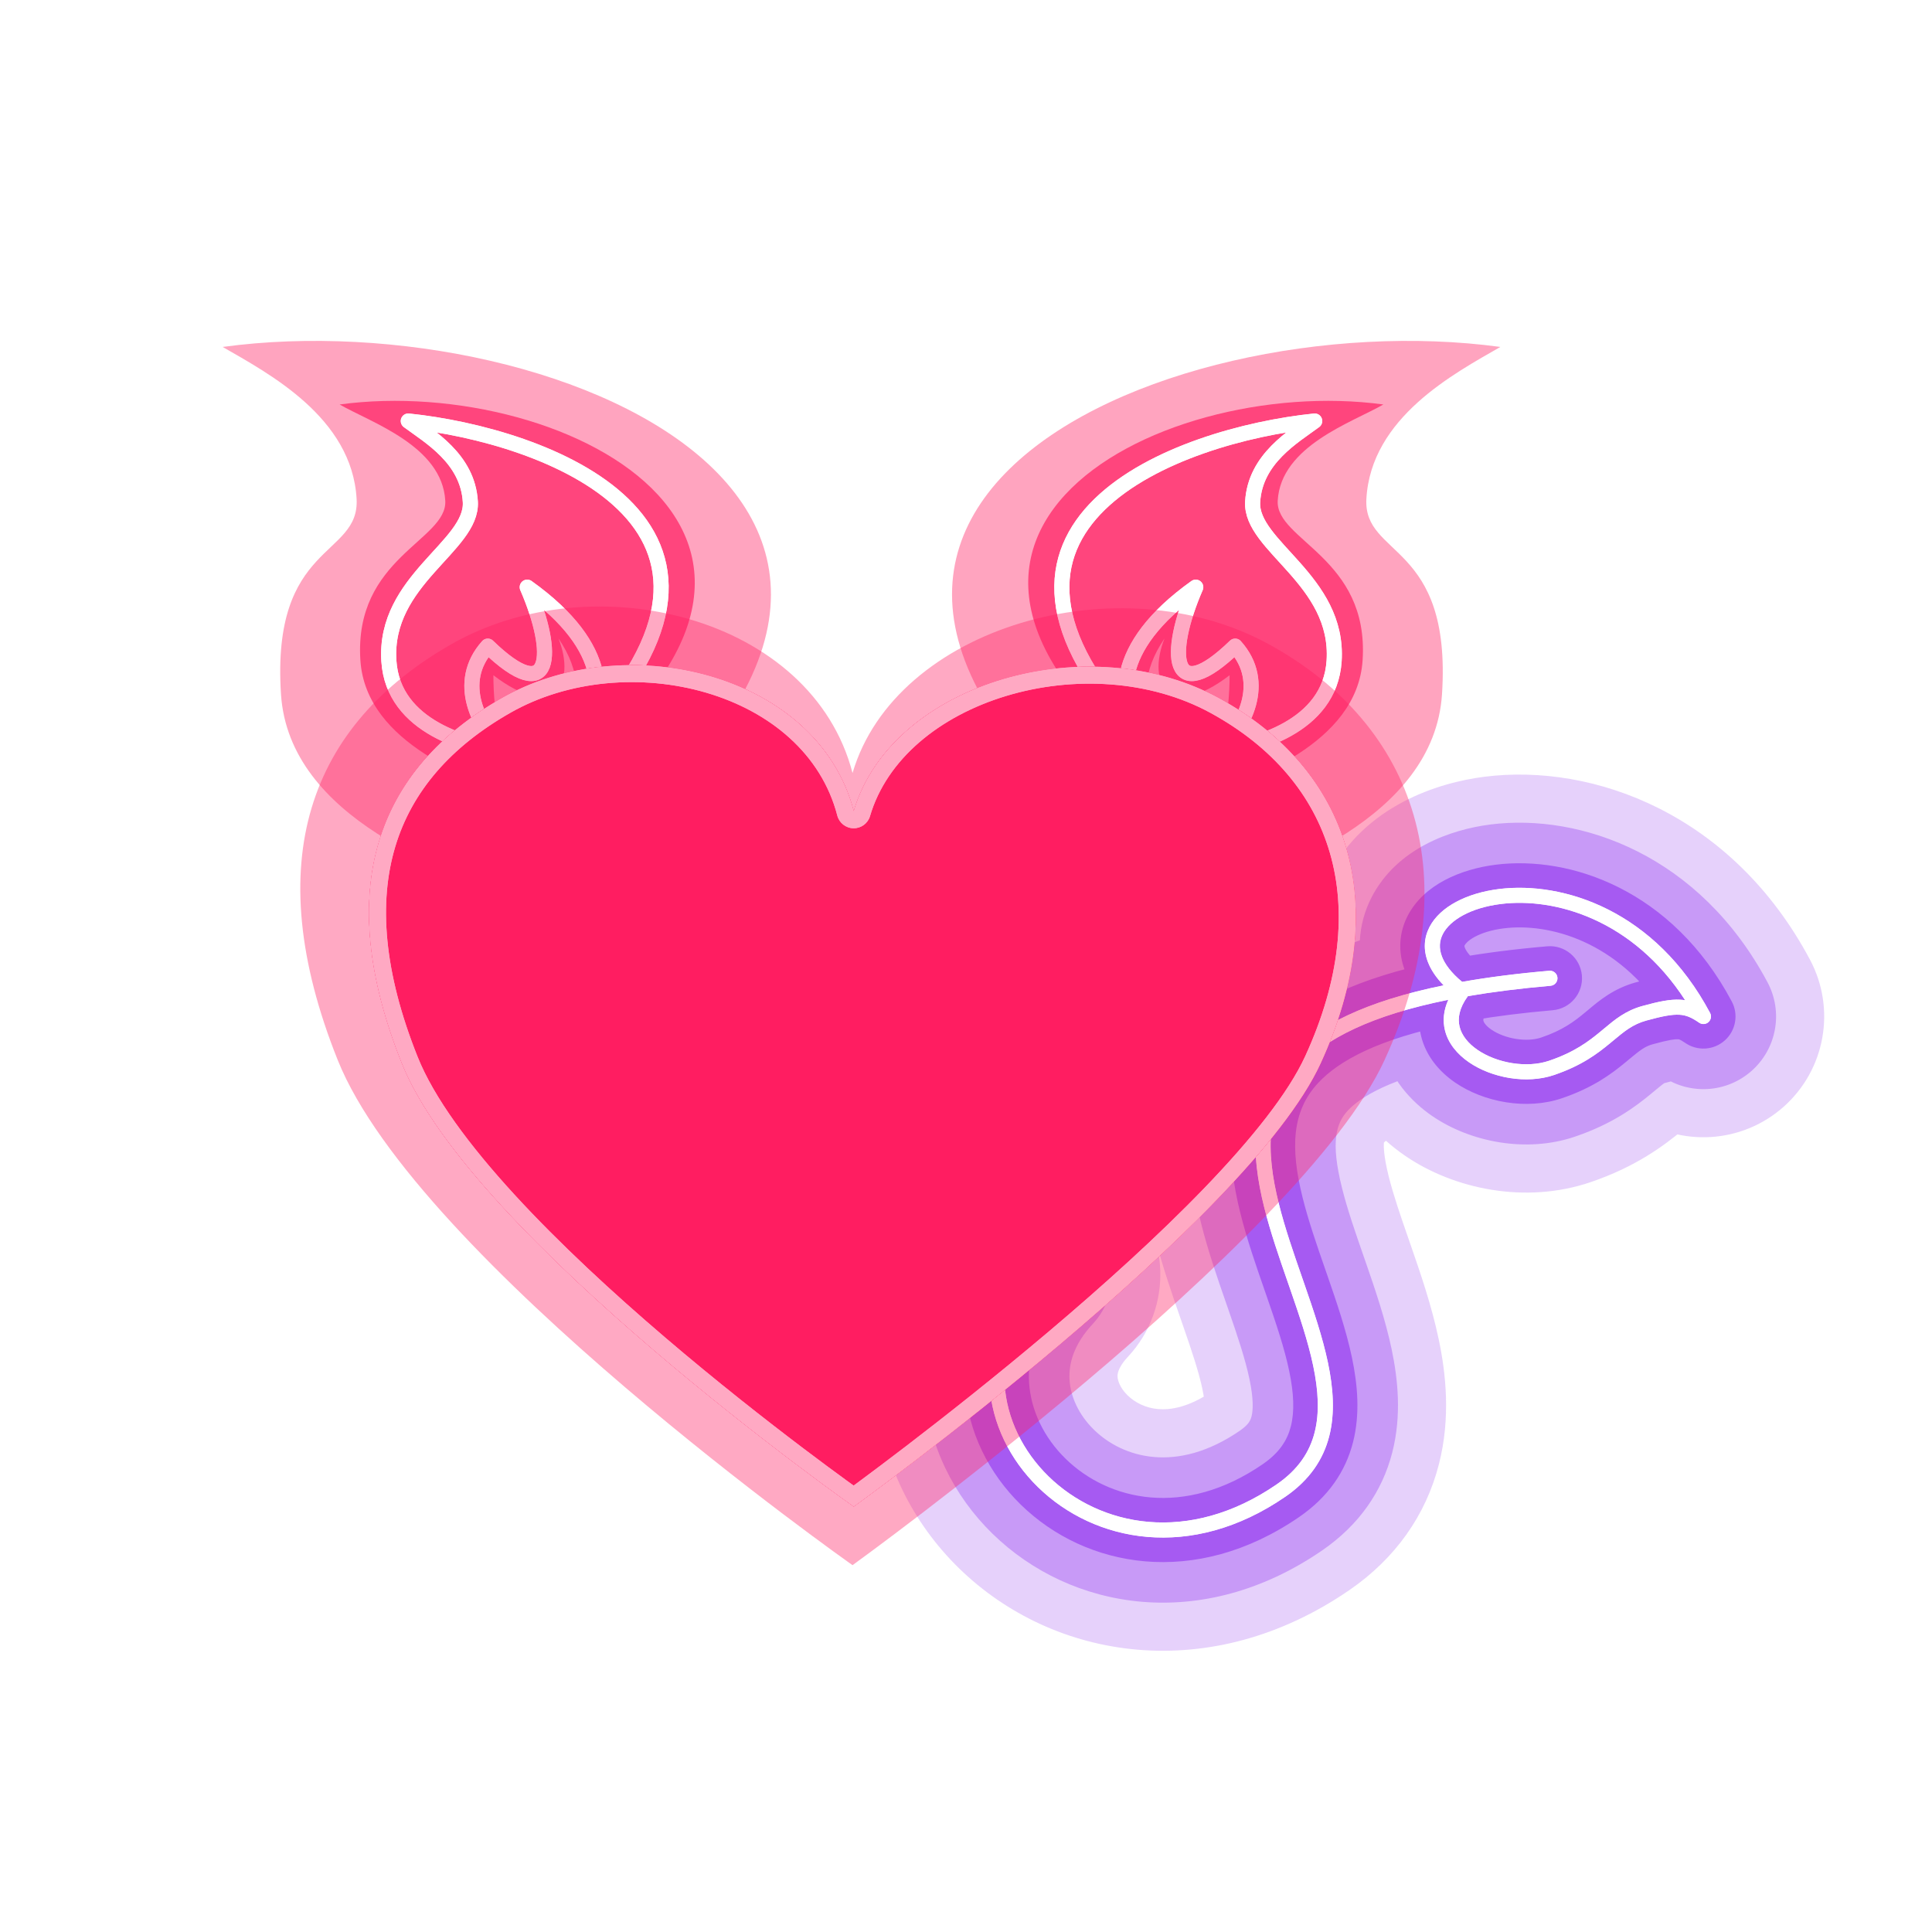
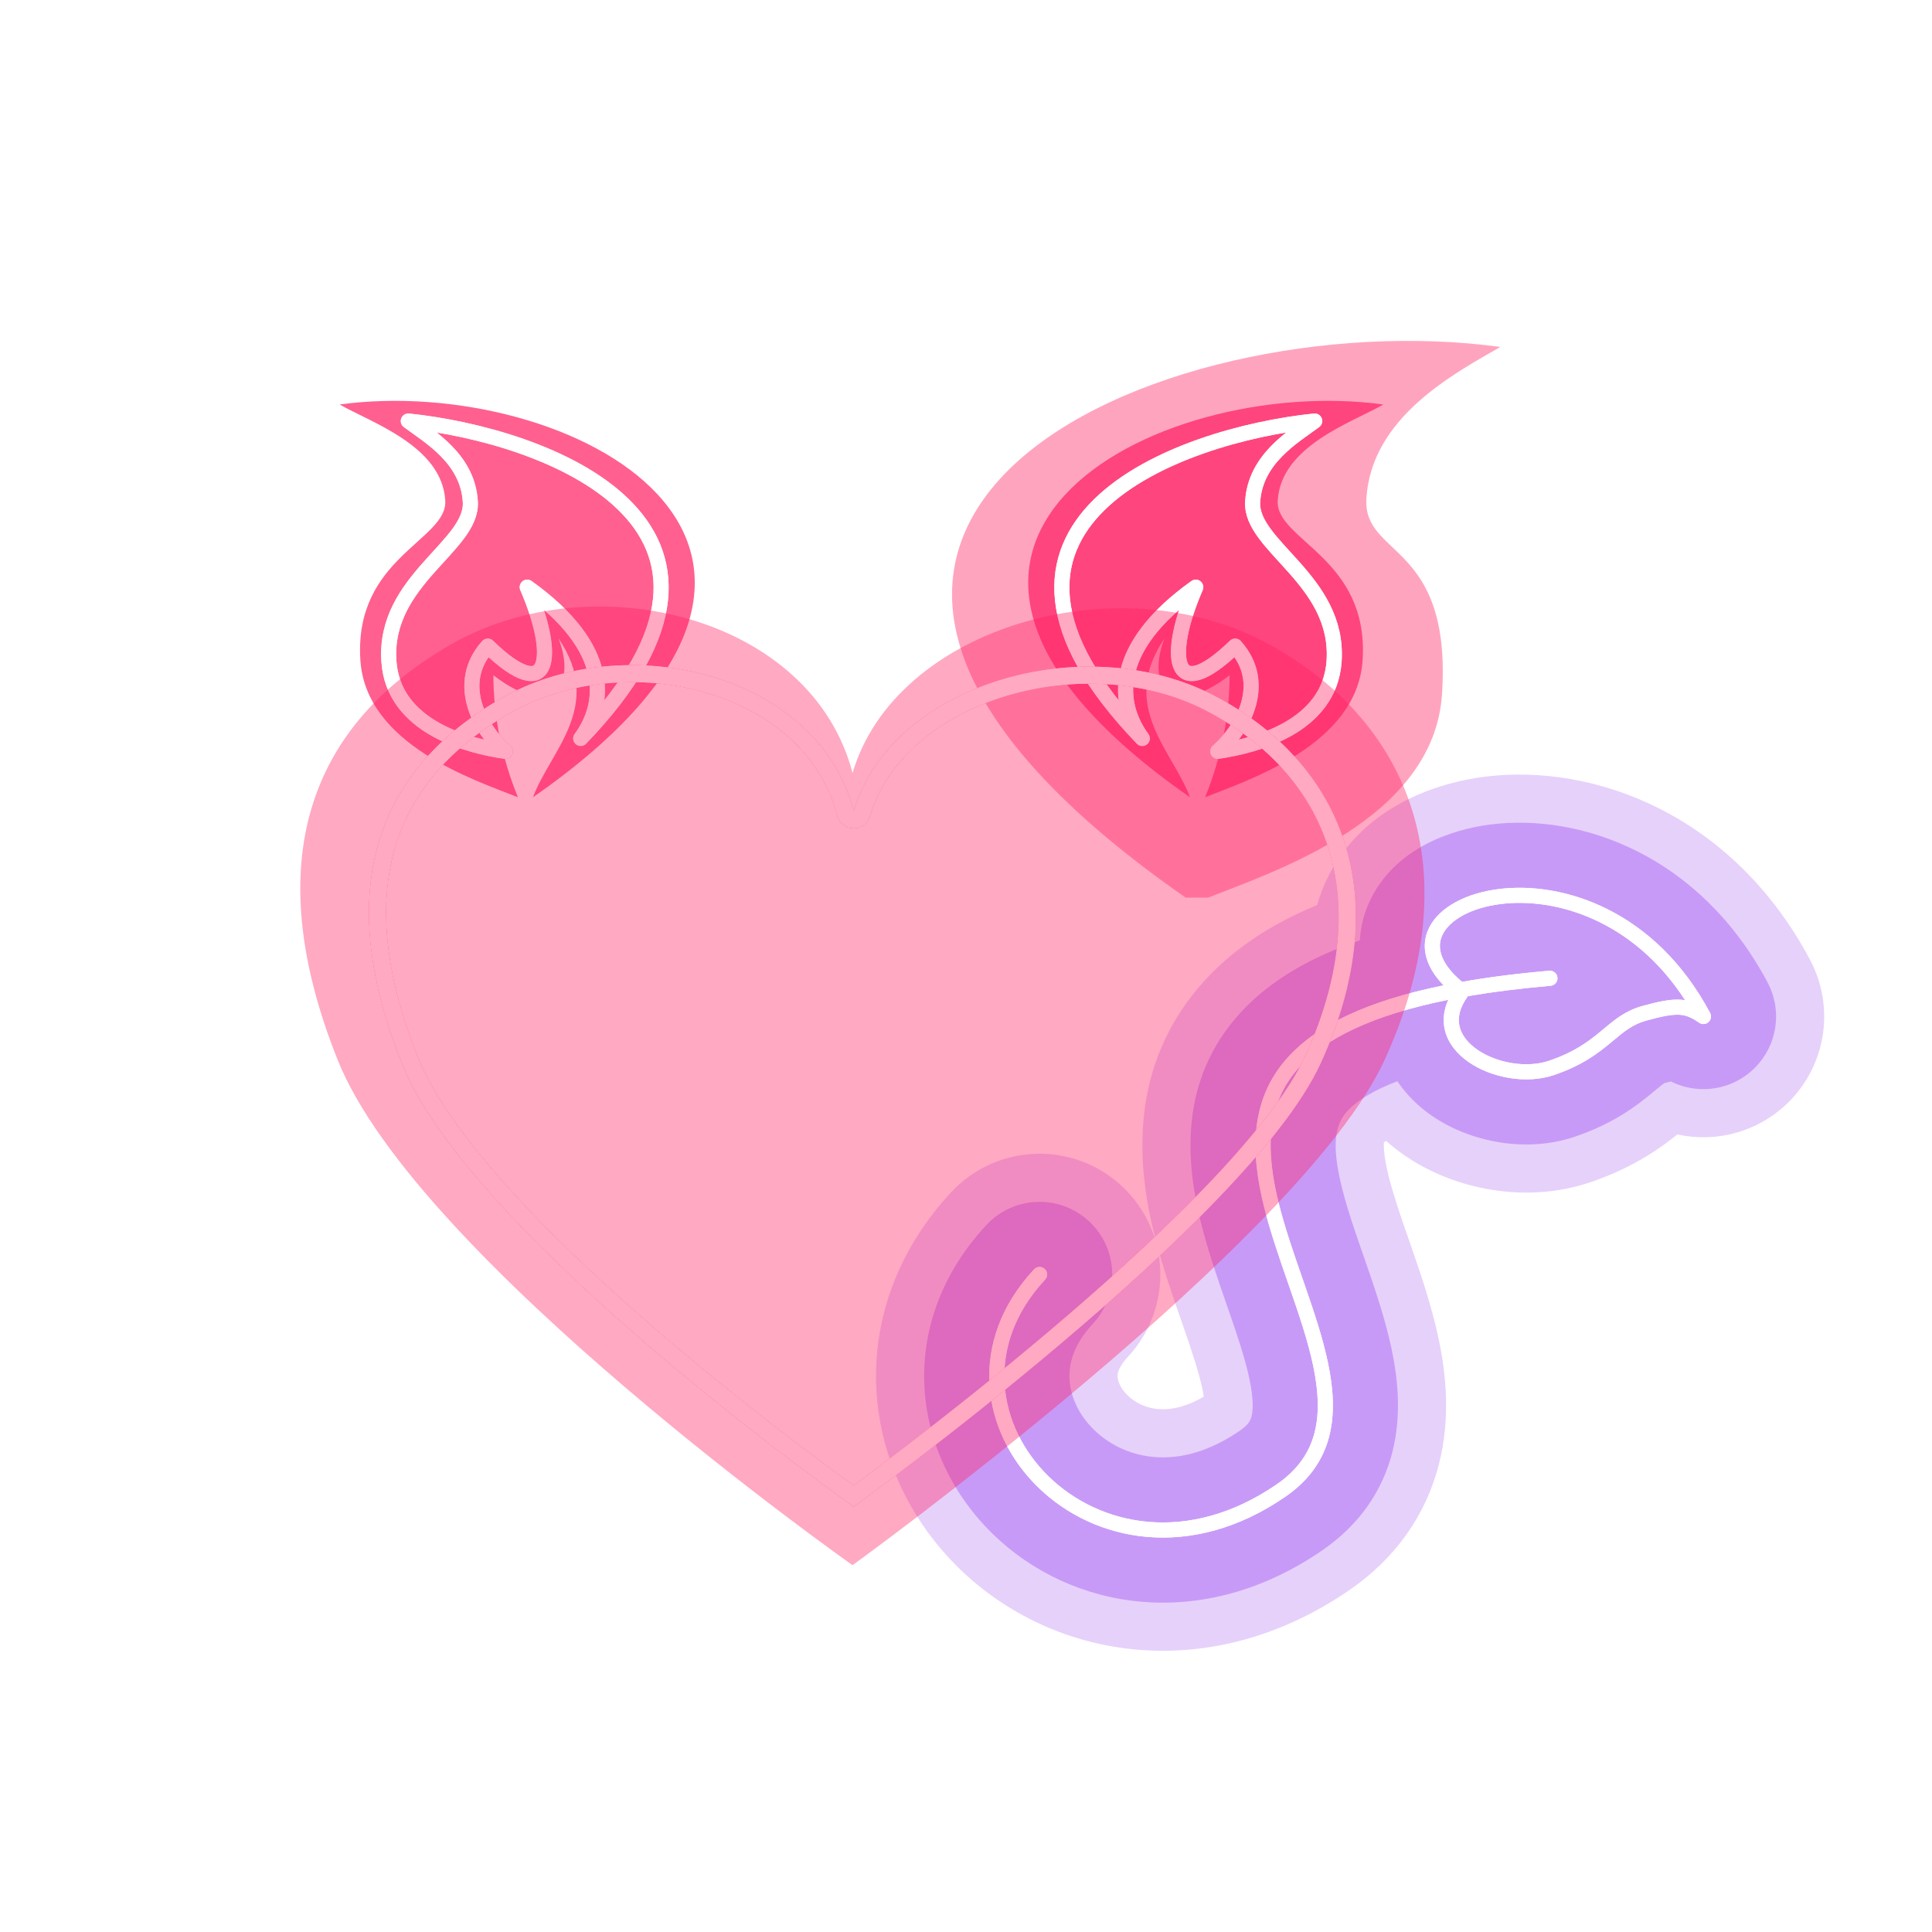
<svg xmlns="http://www.w3.org/2000/svg" version="1.1" width="1024" height="1024">
  <svg width="1024" height="1024" viewBox="0 0 1024 1024" fill="none">
    <g clip-path="url(#clip0_324_2)">
      <g filter="url(#filter0_f_324_2)">
-         <path d="M813.772 566.176C757.307 689.194 450.782 910.333 450.782 910.333C450.782 910.333 153.79 701.642 99.525 566.176C45.259 430.71 80.458 337.907 177.256 282.796C274.053 227.685 396.306 221.625 450.782 318.796C489.092 215.976 632.643 227.145 734.574 282.796C836.505 338.447 870.238 443.158 813.772 566.176Z" fill="url(#paint0_radial_324_2)" fill-opacity="0.6" />
+         <path d="M813.772 566.176C757.307 689.194 450.782 910.333 450.782 910.333C450.782 910.333 153.79 701.642 99.525 566.176C45.259 430.71 80.458 337.907 177.256 282.796C489.092 215.976 632.643 227.145 734.574 282.796C836.505 338.447 870.238 443.158 813.772 566.176Z" fill="url(#paint0_radial_324_2)" fill-opacity="0.6" />
      </g>
      <g filter="url(#filter1_f_324_2)">
        <path d="M905.516 541.756L865.621 496.94L865.621 496.941L905.516 541.756ZM900.58 542.058L934.72 492.717L934.72 492.717L900.58 542.058ZM906.387 536.888L959.349 508.692L959.349 508.692L906.387 536.888ZM794.364 471.215L786.863 411.685L794.364 471.215ZM757.645 491.369L810.957 518.898L810.957 518.897L757.645 491.369ZM756.814 509.879L700.826 531.45L700.826 531.45L756.814 509.879ZM765.162 522.253L777.14 581.045C798.66 576.661 816.065 560.868 822.516 539.875C828.966 518.881 823.43 496.04 808.084 480.329L765.162 522.253ZM683.165 559.785L639.139 519.02L639.139 519.02L683.165 559.785ZM670.055 639.935L611.845 654.48L611.845 654.48L670.055 639.935ZM682.634 679.853L625.959 699.549L625.959 699.549L682.634 679.853ZM683.701 682.925L627.015 702.59L627.015 702.591L683.701 682.925ZM696.013 723.892L754.735 711.572L754.735 711.572L696.013 723.892ZM696.771 759.242L754.899 774.111L754.899 774.111L696.771 759.242ZM676.731 786.705L642.714 737.28L676.731 786.705ZM555.731 782.486L597.66 739.568L597.66 739.568L555.731 782.486ZM532.452 733.537L472.568 737.276L532.452 733.537ZM553.925 678.228L510.032 637.32L510.032 637.32L553.925 678.228ZM548.073 672.773L504.18 631.866L504.18 631.866L548.073 672.773ZM524.467 734.036L584.351 730.297L524.467 734.036ZM550.141 788.208L508.211 831.126L508.211 831.126L550.141 788.208ZM681.266 793.295L715.283 842.721L715.283 842.721L681.266 793.295ZM704.521 761.225L646.393 746.356H646.393L704.521 761.225ZM703.843 722.249L762.564 709.93L762.564 709.93L703.843 722.249ZM691.259 680.303L634.573 699.968L634.573 699.969L691.259 680.303ZM690.216 677.299L746.892 657.606L746.892 657.606L690.216 677.299ZM677.817 637.996L736.027 623.451L736.027 623.451L677.817 637.996ZM689.035 565.22L733.06 605.985V605.985L689.035 565.22ZM767.622 529.919L822.318 554.583C831.565 534.077 828.565 510.12 814.546 492.527C800.528 474.935 777.846 466.661 755.793 471.096L767.622 529.919ZM765.828 545.991L707.497 560.045L707.497 560.046L765.828 545.991ZM778.589 563.039L812.537 513.567L812.537 513.567L778.589 563.039ZM823.547 569.821L842.774 626.657H842.774L823.547 569.821ZM853.456 552.862L891.707 599.089L891.707 599.089L853.456 552.862ZM855.125 551.475L893.525 597.577L893.526 597.577L855.125 551.475ZM872.587 540.921L856.612 483.086L856.612 483.086L872.587 540.921ZM890.118 537.84L886.74 597.744H886.74L890.118 537.84ZM778.017 527.983L767.84 468.852C752.538 471.486 738.853 479.949 729.661 492.463L778.017 527.983ZM773.605 544.117L831.936 530.062V530.062L773.605 544.117ZM783.115 556.443L749.167 605.916L749.167 605.916L783.115 556.443ZM820.983 562.243L840.211 619.079H840.211L820.983 562.243ZM848.356 546.699L886.606 592.925L886.608 592.924L848.356 546.699ZM850.104 545.242L812.404 498.565C812.139 498.78 811.875 498.996 811.614 499.215L850.104 545.242ZM850.106 545.241L887.806 591.917C888.071 591.703 888.334 591.487 888.596 591.268L850.106 545.241ZM870.457 533.21L854.482 475.375L854.482 475.375L870.457 533.21ZM890.569 529.852L887.19 589.757L887.19 589.757L890.569 529.852ZM893.15 530.133L883.458 589.345C906.88 593.178 930.36 582.846 943.356 562.986C956.351 543.127 956.419 517.474 943.529 497.546L893.15 530.133ZM795.364 479.152L787.863 419.623L795.364 479.152ZM764.753 495.04L818.065 522.568L818.065 522.568L764.753 495.04ZM764.279 507.003L708.291 528.574L708.291 528.574L764.279 507.003ZM774.955 520.395L736.658 566.584C750.218 577.826 768.033 582.543 785.38 579.482L774.955 520.395ZM821.153 514.515L826.326 574.292L826.326 574.292L821.153 514.515ZM821.843 522.485L816.671 462.709V462.709L821.843 522.485ZM865.621 496.941C884.921 479.76 913.471 478.015 934.72 492.717L866.441 591.398C890.725 608.201 923.353 606.207 945.411 586.571L865.621 496.941ZM853.425 565.085C841.282 542.276 846.322 514.121 865.621 496.94L945.41 586.571C967.467 566.937 973.227 534.759 959.349 508.692L853.425 565.085ZM801.864 530.744C812.34 529.424 836.659 533.593 853.425 565.085L959.349 508.692C918.248 431.491 844.745 404.392 786.863 411.685L801.864 530.744ZM810.957 518.897C806.716 527.11 801.201 530.32 800.12 530.899C798.859 531.574 799.306 531.066 801.864 530.744L786.863 411.685C762.203 414.792 723.372 426.969 704.332 463.841L810.957 518.897ZM812.803 488.309C814.373 492.386 815.418 497.537 815.121 503.35C814.823 509.167 813.241 514.474 810.957 518.898L704.332 463.841C693.432 484.95 692.255 509.205 700.826 531.45L812.803 488.309ZM808.084 480.329C808.487 480.742 810.869 483.29 812.803 488.309L700.826 531.45C705.977 544.82 713.915 555.655 722.239 564.177L808.084 480.329ZM727.19 600.55C729.931 597.59 741.391 588.329 777.14 581.045L753.183 463.461C706.546 472.963 666.481 489.492 639.139 519.02L727.19 600.55ZM728.265 625.39C725.525 614.421 725.194 607.969 725.59 604.396C725.757 602.891 726.02 602.236 726.105 602.042C726.163 601.909 726.363 601.444 727.19 600.55L639.139 519.02C596.558 565.008 603.302 620.292 611.845 654.48L728.265 625.39ZM739.309 660.157C734.562 646.497 730.809 635.57 728.265 625.39L611.845 654.48C615.922 670.798 621.557 686.883 625.959 699.549L739.309 660.157ZM740.386 663.259C740.026 662.22 739.665 661.181 739.309 660.157L625.959 699.549C626.316 700.578 626.667 701.587 627.015 702.59L740.386 663.259ZM754.735 711.572C751.108 694.284 745.168 677.043 740.386 663.259L627.015 702.591C632.099 717.244 635.469 727.522 637.292 736.211L754.735 711.572ZM754.899 774.111C760.812 750.995 758.352 728.814 754.735 711.572L637.292 736.211C638.141 740.259 638.402 742.871 638.449 744.375C638.494 745.828 638.319 745.638 638.642 744.373L754.899 774.111ZM710.747 836.131C733.517 820.459 748.496 799.143 754.899 774.111L638.642 744.373C639.009 742.938 639.79 741.028 641.079 739.211C642.328 737.449 643.25 736.91 642.714 737.28L710.747 836.131ZM513.802 825.404C561.423 871.928 640.252 884.648 710.747 836.131L642.714 737.28C629.782 746.18 619.967 747.359 613.869 746.84C607.221 746.274 601.596 743.413 597.66 739.568L513.802 825.404ZM472.568 737.276C474.73 771.903 490.703 802.838 513.802 825.404L597.66 739.568C593.59 735.591 592.459 731.786 592.335 729.799L472.568 737.276ZM510.032 637.32C483.01 666.314 470.347 701.69 472.568 737.276L592.335 729.799C592.277 728.875 592.373 727.829 592.875 726.472C593.38 725.11 594.62 722.566 597.818 719.135L510.032 637.32ZM512.819 716.467C490.193 695.381 488.946 659.945 510.032 637.32L597.818 719.135C621.917 693.278 620.491 652.78 594.633 628.681L512.819 716.467ZM591.966 713.681C570.879 736.306 535.444 737.553 512.819 716.467L594.633 628.681C568.776 604.583 528.278 606.008 504.18 631.866L591.966 713.681ZM584.351 730.297C584.224 728.264 584.48 726.107 585.371 723.7C586.264 721.288 588.09 717.839 591.966 713.681L504.18 631.866C475.748 662.372 462.217 699.869 464.584 737.774L584.351 730.297ZM592.07 745.291C586.725 740.069 584.61 734.453 584.351 730.297L464.584 737.774C466.882 774.586 483.851 807.327 508.211 831.126L592.07 745.291ZM647.25 743.87C632.838 753.789 621.188 755.491 613.19 754.811C604.669 754.086 597.318 750.418 592.07 745.291L508.211 831.126C558.574 880.329 641.646 893.4 715.283 842.721L647.25 743.87ZM646.393 746.356C646.448 746.139 646.57 745.744 646.8 745.241C647.033 744.732 647.313 744.249 647.606 743.836C647.897 743.426 648.107 743.216 648.128 743.196C648.142 743.182 647.894 743.426 647.25 743.87L715.283 842.721C739.569 826.006 755.744 803.088 762.649 776.094L646.393 746.356ZM645.121 734.569C646.035 738.925 646.379 742.016 646.445 744.124C646.509 746.177 646.29 746.758 646.393 746.356L762.649 776.094C768.992 751.296 766.301 727.742 762.564 709.93L645.121 734.569ZM634.573 699.969C639.634 714.555 643.177 725.303 645.121 734.569L762.564 709.93C758.818 692.071 752.71 674.372 747.944 660.637L634.573 699.969ZM633.54 696.993C633.888 697.996 634.231 698.983 634.573 699.968L747.945 660.637C747.592 659.62 747.239 658.605 746.892 657.606L633.54 696.993ZM619.606 652.541C623.594 668.501 629.12 684.273 633.54 696.993L746.892 657.606C742.109 643.842 738.478 633.26 736.027 623.451L619.606 652.541ZM645.009 524.456C605.3 567.342 611.233 619.03 619.606 652.541L736.027 623.451C733.376 612.843 733.294 607.496 733.536 605.326C733.624 604.54 733.704 604.663 733.444 605.255C733.158 605.905 732.874 606.186 733.06 605.985L645.009 524.456ZM755.793 471.096C709.71 480.364 671.025 496.359 645.009 524.456L733.06 605.985C734.237 604.714 743.991 595.872 779.451 588.741L755.793 471.096ZM824.158 531.936C826.323 540.92 824.797 549.086 822.318 554.583L712.926 505.254C705.461 521.808 702.868 540.834 707.497 560.045L824.158 531.936ZM812.537 513.567C814.341 514.805 821.341 520.244 824.158 531.935L707.497 560.046C713.726 585.897 730.566 602.854 744.641 612.512L812.537 513.567ZM804.32 512.985C806.311 512.311 807.749 512.145 808.458 512.101C809.182 512.056 809.563 512.112 809.665 512.128C809.77 512.145 809.934 512.177 810.24 512.294C810.523 512.403 811.333 512.741 812.537 513.567L744.64 612.512C770.83 630.484 808.798 638.151 842.774 626.657L804.32 512.985ZM815.206 506.636C812.62 508.776 811.425 509.637 810.291 510.328C809.273 510.949 807.509 511.906 804.32 512.985L842.774 626.657C867.182 618.4 881.974 607.142 891.707 599.089L815.206 506.636ZM816.724 505.374C816.171 505.834 815.689 506.235 815.206 506.636L891.707 599.089C892.365 598.544 892.993 598.021 893.525 597.577L816.724 505.374ZM856.612 483.086C835.396 488.947 821.899 501.063 816.724 505.374L893.526 597.577C895.132 596.239 895.851 595.646 896.428 595.192C896.908 594.814 896.715 594.992 896.091 595.398C895.402 595.847 894.292 596.507 892.838 597.179C891.366 597.859 889.907 598.383 888.561 598.755L856.612 483.086ZM893.497 477.935C878.733 477.102 865.052 480.755 856.612 483.086L888.561 598.755C890.245 598.29 891.477 597.974 892.369 597.761C893.269 597.545 893.633 597.481 893.599 597.487C893.565 597.493 892.906 597.61 891.781 597.701C890.625 597.794 888.897 597.866 886.74 597.744L893.497 477.935ZM934.72 492.717C925.769 486.524 912.283 478.994 893.497 477.935L886.74 597.744C882.149 597.485 877.213 596.444 872.513 594.529C870.45 593.688 868.884 592.861 867.894 592.294C867.399 592.011 867.028 591.78 866.796 591.632C866.678 591.556 866.589 591.498 866.531 591.459C866.473 591.421 866.442 591.399 866.441 591.398L934.72 492.717ZM729.661 492.463C716.765 510.019 709.269 533.247 715.275 558.171L831.936 530.062C833.64 537.134 833.576 544.369 831.967 550.97C830.423 557.302 827.852 561.49 826.373 563.503L729.661 492.463ZM715.275 558.171C720.889 581.472 736.096 596.946 749.167 605.916L817.063 506.971C819.988 508.978 828.529 515.922 831.936 530.062L715.275 558.171ZM749.167 605.916C773.505 622.617 808.868 629.682 840.211 619.079L801.756 505.407C804.566 504.456 806.74 504.187 808.025 504.112C809.341 504.035 810.284 504.126 810.905 504.225C811.695 504.35 813.838 504.757 817.063 506.971L749.167 605.916ZM840.211 619.079C863.341 611.254 877.272 600.649 886.606 592.925L810.106 500.472C807.657 502.498 806.799 503.088 806.126 503.498C805.589 503.825 804.368 504.523 801.756 505.407L840.211 619.079ZM886.608 592.924C887.333 592.324 888.034 591.738 888.595 591.268L811.614 499.215C811.013 499.718 810.55 500.104 810.105 500.473L886.608 592.924ZM887.805 591.918L887.806 591.917L812.405 498.564L812.404 498.565L887.805 591.918ZM888.596 591.268C889.345 590.641 889.88 590.195 890.388 589.777C890.875 589.376 891.215 589.103 891.469 588.904C891.977 588.506 891.966 588.542 891.612 588.771C891.219 589.024 890.499 589.453 889.511 589.911C888.508 590.374 887.458 590.76 886.431 591.044L854.482 475.375C831.709 481.665 817.152 494.584 811.615 499.214L888.596 591.268ZM886.431 591.044C888.162 590.566 889.467 590.228 890.476 589.986C891.486 589.744 892.005 589.645 892.163 589.617C892.316 589.59 891.92 589.667 891.106 589.731C890.272 589.797 888.926 589.855 887.19 589.757L893.948 469.947C877.767 469.035 862.988 473.026 854.482 475.375L886.431 591.044ZM887.19 589.757C886.03 589.692 884.779 589.561 883.458 589.345L902.842 470.921C899.859 470.432 896.892 470.114 893.948 469.947L887.19 589.757ZM943.529 497.546C902.8 434.579 838.441 413.25 787.863 419.623L802.864 538.681C809.853 537.801 828.229 540.239 842.77 562.72L943.529 497.546ZM787.863 419.623C764.101 422.616 728.649 434.185 711.441 467.511L818.065 522.568C812.773 532.818 805.755 536.952 803.975 537.909C801.632 539.167 801.009 538.915 802.864 538.681L787.863 419.623ZM711.441 467.511C701.611 486.547 700.525 508.416 708.291 528.574L820.268 485.433C822.131 490.27 823.48 496.546 823.11 503.766C822.739 511.006 820.729 517.408 818.065 522.568L711.441 467.511ZM708.291 528.574C714.617 544.993 725.642 557.45 736.658 566.584L813.251 474.206C812.668 473.723 817.047 477.072 820.268 485.433L708.291 528.574ZM785.38 579.482C797.142 577.407 810.713 575.643 826.326 574.292L815.981 454.738C797.444 456.342 780.315 458.522 764.529 461.307L785.38 579.482ZM826.326 574.292C795.512 576.958 768.373 554.14 765.707 523.327L885.26 512.983C882.213 477.769 851.196 451.691 815.981 454.738L826.326 574.292ZM765.707 523.327C763.041 492.514 785.858 465.375 816.671 462.709L827.015 582.262C862.23 579.215 888.307 548.198 885.26 512.983L765.707 523.327ZM816.671 462.709C799.016 464.236 782.769 466.283 767.84 468.852L788.194 587.114C799.324 585.198 812.188 583.545 827.015 582.262L816.671 462.709Z" fill="#841AEE" fill-opacity="0.2" />
      </g>
      <g filter="url(#filter2_f_324_2)">
        <path d="M905.516 541.756L882.577 515.987L882.576 515.987L905.516 541.756ZM900.58 542.058L920.211 513.687L920.211 513.687L900.58 542.058ZM906.387 536.888L936.84 520.676L936.84 520.675L906.387 536.888ZM794.364 471.215L790.051 436.985L794.364 471.215ZM757.645 491.369L788.299 507.198L788.299 507.198L757.645 491.369ZM756.814 509.879L724.621 522.282L724.621 522.282L756.814 509.879ZM765.162 522.253L772.049 556.058C784.423 553.537 794.431 544.457 798.14 532.385C801.849 520.314 798.666 507.181 789.842 498.147L765.162 522.253ZM683.165 559.785L708.479 583.225L708.479 583.225L683.165 559.785ZM670.055 639.935L636.584 648.298L636.584 648.298L670.055 639.935ZM682.634 679.853L650.046 691.178L650.046 691.178L682.634 679.853ZM683.701 682.925L651.106 694.233L651.107 694.233L683.701 682.925ZM696.013 723.892L729.778 716.808V716.808L696.013 723.892ZM696.771 759.242L730.194 767.792L730.194 767.792L696.771 759.242ZM676.731 786.705L657.171 758.285L676.731 786.705ZM555.731 782.486L531.622 807.164L531.622 807.164L555.731 782.486ZM532.452 733.537L566.885 731.388L532.452 733.537ZM553.925 678.227L528.687 654.706L528.687 654.706L553.925 678.227ZM548.073 672.773L522.834 649.251L522.834 649.251L548.073 672.773ZM524.467 734.036L558.9 731.886L524.467 734.036ZM550.141 788.208L526.031 812.886L526.031 812.886L550.141 788.208ZM681.266 793.295L700.826 821.715H700.826L681.266 793.295ZM704.521 761.225L737.945 769.774L737.945 769.774L704.521 761.225ZM703.843 722.249L737.608 715.165V715.165L703.843 722.249ZM691.259 680.303L658.665 691.61L658.665 691.611L691.259 680.303ZM690.225 677.325L657.631 688.634C657.633 688.639 657.634 688.644 657.636 688.649L690.225 677.325ZM690.216 677.299L722.81 665.99C722.808 665.985 722.806 665.981 722.805 665.976L690.216 677.299ZM677.817 637.996L711.287 629.633V629.632L677.817 637.996ZM689.035 565.22L714.349 588.66L689.035 565.22ZM767.622 529.919L799.072 544.101C804.389 532.309 802.664 518.535 794.604 508.419C786.543 498.303 773.501 493.546 760.82 496.096L767.622 529.919ZM765.828 545.991L732.288 554.072L732.288 554.072L765.828 545.991ZM778.589 563.039L798.109 534.593L798.109 534.593L778.589 563.039ZM823.547 569.821L834.603 602.501L823.547 569.821ZM853.456 552.862L875.45 579.443L875.45 579.442L853.456 552.862ZM855.125 551.475L877.205 577.984L877.205 577.984L855.125 551.475ZM872.587 540.921L863.402 507.666L863.401 507.666L872.587 540.921ZM890.118 537.84L888.176 572.285H888.176L890.118 537.84ZM778.017 527.983L772.166 493.983C763.367 495.497 755.498 500.363 750.212 507.559L778.017 527.983ZM773.605 544.117L807.145 536.035V536.035L773.605 544.117ZM783.115 556.443L763.595 584.89L763.595 584.89L783.115 556.443ZM820.983 562.243L832.039 594.923L832.039 594.923L820.983 562.243ZM848.356 546.699L870.35 573.279L870.351 573.279L848.356 546.699ZM850.104 545.242L828.427 518.403C828.274 518.526 828.123 518.651 827.972 518.776L850.104 545.242ZM850.106 545.241L871.783 572.08C871.936 571.957 872.087 571.832 872.238 571.706L850.106 545.241ZM870.457 533.21L861.272 499.955L861.272 499.955L870.457 533.21ZM890.569 529.852L892.512 495.407L892.512 495.407L890.569 529.852ZM893.15 530.133L887.577 564.18C901.045 566.384 914.546 560.443 922.018 549.023C929.491 537.604 929.53 522.854 922.118 511.395L893.15 530.133ZM795.364 479.152L791.051 444.922V444.922L795.364 479.152ZM764.753 495.04L795.407 510.868L795.407 510.868L764.753 495.04ZM764.279 507.003L732.086 519.406L732.086 519.406L764.279 507.003ZM774.955 520.395L752.934 546.953C760.731 553.418 770.975 556.13 780.949 554.37L774.955 520.395ZM821.153 514.515L824.127 548.887H824.127L821.153 514.515ZM821.843 522.485L818.869 488.114V488.114L821.843 522.485ZM882.576 515.987C893.088 506.63 908.637 505.679 920.211 513.687L880.95 570.428C895.559 580.536 915.187 579.337 928.455 567.525L882.576 515.987ZM875.934 553.101C869.32 540.679 872.065 525.344 882.577 515.987L928.455 567.525C941.724 555.713 945.188 536.356 936.84 520.676L875.934 553.101ZM798.677 505.444C819.226 502.855 853.997 511.896 875.934 553.101L936.84 520.675C900.91 453.188 837.859 430.962 790.051 436.985L798.677 505.444ZM788.299 507.198C787.056 509.604 785.999 509.534 788.086 508.417C790.069 507.355 793.63 506.08 798.677 505.444L790.051 436.985C768.72 439.673 740.329 449.707 726.99 475.54L788.299 507.198ZM789.008 497.476C789.377 498.434 789.758 500.026 789.654 502.047C789.551 504.07 788.996 505.848 788.299 507.198L726.99 475.54C719.49 490.065 718.625 506.719 724.621 522.282L789.008 497.476ZM789.842 498.147C789.139 497.427 788.815 496.978 788.72 496.838C788.63 496.704 788.791 496.914 789.008 497.476L724.621 522.282C728.266 531.745 734.012 539.736 740.481 546.359L789.842 498.147ZM708.479 583.225C716.448 574.619 733.986 563.813 772.049 556.058L758.274 488.447C713.95 497.478 679.964 512.463 657.85 536.345L708.479 583.225ZM703.526 631.572C697.214 606.31 699.438 592.989 708.479 583.225L657.85 536.345C624.32 572.558 628.644 616.519 636.584 648.298L703.526 631.572ZM715.222 668.528C710.548 655.079 706.396 643.056 703.526 631.572L636.584 648.298C640.336 663.312 645.57 678.301 650.046 691.178L715.222 668.528ZM716.295 671.617C715.937 670.585 715.578 669.552 715.222 668.527L650.046 691.178C650.403 692.206 650.756 693.221 651.106 694.233L716.295 671.617ZM729.778 716.808C726.534 701.347 721.141 685.586 716.295 671.617L651.107 694.233C656.126 708.701 660.042 720.459 662.248 730.975L729.778 716.808ZM730.194 767.792C734.734 750.044 733.017 732.244 729.778 716.808L662.248 730.975C664.461 741.524 664.171 747.47 663.347 750.692L730.194 767.792ZM696.29 815.125C714.213 802.789 725.388 786.583 730.194 767.792L663.347 750.692C662.995 752.066 662.523 753.055 661.879 753.963C661.212 754.902 659.894 756.411 657.171 758.285L696.29 815.125ZM531.622 807.164C570.508 845.154 635.81 856.749 696.29 815.125L657.171 758.285C623.793 781.258 595.089 772.706 579.84 757.808L531.622 807.164ZM498.019 735.687C499.748 763.378 512.567 788.548 531.622 807.164L579.841 757.808C571.726 749.881 567.442 740.311 566.885 731.388L498.019 735.687ZM528.687 654.706C506.171 678.865 496.257 707.474 498.019 735.687L566.885 731.388C566.369 723.124 568.842 712.824 579.163 701.749L528.687 654.706ZM530.204 697.813C517.882 686.328 517.202 667.028 528.687 654.706L579.163 701.749C593.66 686.194 592.803 661.833 577.248 647.336L530.204 697.813ZM573.311 696.295C561.827 708.618 542.527 709.297 530.204 697.813L577.248 647.336C561.693 632.839 537.331 633.697 522.834 649.251L573.311 696.295ZM558.9 731.886C558.24 721.313 561.574 708.889 573.311 696.295L522.834 649.251C498.908 674.924 488.128 705.655 490.034 736.186L558.9 731.886ZM574.25 763.531C564.864 754.361 559.593 742.981 558.9 731.886L490.034 736.186C491.899 766.057 505.712 793.035 526.031 812.886L574.25 763.531ZM661.707 764.875C625.186 790.011 592.239 781.105 574.25 763.531L526.031 812.886C567.658 853.554 637.204 865.501 700.826 821.715L661.707 764.875ZM671.097 752.675C670.11 756.535 668.036 760.519 661.707 764.875L700.826 821.715C720.266 808.335 732.637 790.526 737.945 769.774L671.097 752.675ZM670.078 729.333C672.409 740.446 672.353 747.767 671.097 752.675L737.945 769.774C742.915 750.344 740.965 731.17 737.608 715.165L670.078 729.333ZM658.665 691.611C663.662 706.016 667.751 718.241 670.078 729.333L737.608 715.165C734.244 699.133 728.681 682.911 723.853 668.995L658.665 691.611ZM657.636 688.649C657.981 689.642 658.323 690.627 658.665 691.61L723.853 668.995C723.505 667.993 723.158 666.992 722.813 666.001L657.636 688.649ZM657.622 688.609L657.631 688.634L722.818 666.016L722.81 665.99L657.622 688.609ZM644.346 646.359C648.007 661.012 653.13 675.681 657.627 688.623L722.805 665.976C718.099 652.434 714.065 640.748 711.287 629.633L644.346 646.359ZM663.72 541.781C633.047 574.908 636.583 615.292 644.346 646.359L711.287 629.632C705.178 605.18 708.126 595.381 714.349 588.66L663.72 541.781ZM760.82 496.096C716.994 504.909 684.457 519.385 663.72 541.781L714.349 588.66C720.804 581.689 736.706 571.327 774.424 563.741L760.82 496.096ZM799.368 537.909C799.684 539.222 799.762 540.576 799.628 541.823C799.495 543.045 799.196 543.826 799.072 544.101L736.172 515.736C730.82 527.605 729.102 540.853 732.288 554.072L799.368 537.909ZM798.109 534.593C797.481 534.162 797.49 534.036 797.814 534.454C798.183 534.93 798.929 536.088 799.368 537.909L732.288 554.072C736.594 571.946 748.368 584.143 759.068 591.486L798.109 534.593ZM812.491 537.14C809.364 538.198 802.179 537.386 798.109 534.593L759.068 591.486C779.289 605.362 808.951 611.179 834.603 602.501L812.491 537.14ZM831.462 526.282C828.537 528.702 826.246 530.467 823.562 532.103C820.945 533.698 817.472 535.455 812.491 537.14L834.603 602.501C854.931 595.625 866.979 586.452 875.45 579.443L831.462 526.282ZM833.044 524.967C832.496 525.424 831.983 525.851 831.462 526.282L875.45 579.442C876.071 578.929 876.669 578.431 877.205 577.984L833.044 524.967ZM863.401 507.666C848.156 511.877 838.518 520.408 833.044 524.967L877.205 577.984C878.753 576.694 879.752 575.866 880.659 575.152C881.51 574.483 881.963 574.168 882.186 574.023C882.37 573.903 882.331 573.943 882.138 574.033C882.05 574.073 881.963 574.109 881.883 574.138C881.805 574.167 881.764 574.178 881.772 574.176L863.401 507.666ZM892.061 503.394C881.934 502.823 871.919 505.314 863.402 507.666L881.772 574.176C885.652 573.104 887.882 572.603 889.154 572.378C890.392 572.158 889.791 572.376 888.176 572.285L892.061 503.394ZM920.211 513.687C913.329 508.925 904.378 504.089 892.061 503.394L888.176 572.285C887.375 572.24 886.355 572.122 885.199 571.865C884.038 571.607 883.002 571.267 882.136 570.914C880.544 570.265 879.951 569.737 880.95 570.428L920.211 513.687ZM750.212 507.559C740.826 520.337 736.16 535.99 740.065 552.198L807.145 536.035C807.899 539.164 807.838 542.28 807.192 544.932C806.583 547.428 805.687 548.591 805.822 548.407L750.212 507.559ZM740.065 552.198C743.762 567.542 753.923 578.253 763.595 584.89L802.635 527.997C802.161 527.671 805.655 529.851 807.145 536.035L740.065 552.198ZM763.595 584.89C781.955 597.488 809.011 602.714 832.039 594.923L809.928 529.562C810.292 529.439 810.183 529.529 809.519 529.568C808.874 529.606 807.97 529.578 806.901 529.408C805.836 529.239 804.832 528.964 803.992 528.644C803.135 528.317 802.7 528.041 802.635 527.996L763.595 584.89ZM832.039 594.923C851.088 588.479 862.276 579.96 870.35 573.279L826.362 520.118C823.601 522.403 821.636 523.908 819.398 525.272C817.238 526.589 814.304 528.082 809.928 529.562L832.039 594.923ZM870.351 573.279C871.017 572.727 871.667 572.183 872.237 571.707L827.972 518.776C827.38 519.272 826.867 519.701 826.361 520.119L870.351 573.279ZM871.782 572.081L871.783 572.08L828.428 518.402L828.427 518.403L871.782 572.081ZM872.238 571.706C878.112 566.794 878.71 566.722 879.642 566.464L861.272 499.955C844.392 504.617 833.601 514.069 827.974 518.775L872.238 571.706ZM879.642 566.464C883.57 565.38 886.047 564.802 887.737 564.504C889.374 564.216 889.452 564.344 888.626 564.297L892.512 495.407C880.953 494.755 869.819 497.594 861.272 499.955L879.642 566.464ZM888.626 564.297C888.338 564.281 887.984 564.246 887.577 564.18L898.723 496.086C896.654 495.747 894.584 495.524 892.512 495.407L888.626 564.297ZM922.118 511.395C886.954 457.032 832.366 439.717 791.051 444.922L799.677 513.381C815.928 511.334 844.076 517.787 864.182 548.87L922.118 511.395ZM791.051 444.922C770.685 447.489 745.626 456.886 734.098 479.211L795.407 510.868C794.239 513.131 792.99 514.446 792.378 515.012C791.754 515.591 791.505 515.661 791.909 515.444C792.772 514.98 795.258 513.938 799.677 513.381L791.051 444.922ZM734.098 479.211C727.667 491.666 726.896 505.935 732.086 519.406L796.473 494.6C797.182 496.441 797.813 499.156 797.644 502.46C797.474 505.776 796.55 508.656 795.407 510.868L734.098 479.211ZM732.086 519.406C736.383 530.56 744.135 539.658 752.934 546.953L796.975 493.836C795.674 492.757 795.213 492.17 795.227 492.187C795.241 492.205 795.852 492.989 796.473 494.6L732.086 519.406ZM780.949 554.37C793.566 552.144 807.893 550.291 824.127 548.887L818.18 480.143C800.264 481.694 783.891 483.785 768.96 486.42L780.949 554.37ZM824.127 548.887C807.345 550.339 792.564 537.911 791.112 521.129L859.855 515.181C858.022 493.998 839.363 478.311 818.18 480.143L824.127 548.887ZM791.112 521.129C789.66 504.347 802.087 489.566 818.869 488.114L824.817 556.857C846.001 555.024 861.688 536.365 859.855 515.181L791.112 521.129ZM818.869 488.114C801.815 489.589 786.287 491.552 772.166 493.983L783.869 561.983C795.806 559.929 809.389 558.192 824.817 556.857L818.869 488.114Z" fill="#841AEE" fill-opacity="0.3" />
      </g>
      <g filter="url(#filter3_f_324_2)">
-         <path d="M905.516 541.756L896.872 532.046L896.872 532.046L905.516 541.756ZM900.58 542.058L907.977 531.367L907.977 531.367L900.58 542.058ZM906.387 536.888L917.862 530.779L917.862 530.779L906.387 536.888ZM794.364 471.215L792.739 458.317L794.364 471.215ZM757.645 491.369L769.196 497.334L769.196 497.334L757.645 491.369ZM756.814 509.879L744.683 514.553L744.683 514.553L756.814 509.879ZM765.162 522.253L767.757 534.991C772.42 534.041 776.191 530.62 777.588 526.071C778.986 521.522 777.786 516.574 774.462 513.169L765.162 522.253ZM683.165 559.785L692.704 568.617L683.165 559.785ZM670.055 639.935L657.443 643.086V643.087L670.055 639.935ZM682.634 679.853L670.354 684.12L670.354 684.121L682.634 679.853ZM683.701 682.925L671.419 687.186L671.419 687.186L683.701 682.925ZM696.013 723.892L708.736 721.223L696.013 723.892ZM696.771 759.242L709.365 762.464V762.464L696.771 759.242ZM676.731 786.705L669.36 775.996L676.731 786.705ZM555.731 782.486L546.647 791.785H546.647L555.731 782.486ZM532.452 733.537L545.426 732.727L532.452 733.537ZM553.925 678.227L544.415 669.364L544.415 669.364L553.925 678.227ZM548.073 672.773L538.563 663.91H538.563L548.073 672.773ZM524.467 734.036L537.442 733.226L524.467 734.036ZM550.141 788.208L541.056 797.507H541.056L550.141 788.208ZM681.266 793.295L688.636 804.004H688.636L681.266 793.295ZM704.521 761.225L717.116 764.446V764.446L704.521 761.225ZM703.843 722.249L716.566 719.58L703.843 722.249ZM691.259 680.303L678.977 684.564L678.977 684.564L691.259 680.303ZM690.225 677.325L677.943 681.587L677.945 681.592L690.225 677.325ZM690.216 677.299L702.497 673.038L702.496 673.033L690.216 677.299ZM677.817 637.996L690.429 634.844L677.817 637.996ZM689.035 565.22L698.574 574.053L689.035 565.22ZM767.622 529.919L779.473 535.263C781.476 530.819 780.826 525.629 777.789 521.817C774.752 518.005 769.837 516.213 765.059 517.174L767.622 529.919ZM765.828 545.991L753.189 549.036L753.189 549.036L765.828 545.991ZM778.589 563.039L785.944 552.32L785.944 552.32L778.589 563.039ZM823.547 569.821L827.713 582.135L823.547 569.821ZM853.456 552.862L861.744 562.878L861.744 562.878L853.456 552.862ZM855.125 551.475L863.445 561.464L863.445 561.464L855.125 551.475ZM872.587 540.921L869.126 528.39L869.126 528.39L872.587 540.921ZM890.118 537.84L889.386 550.819L890.118 537.84ZM778.017 527.983L775.812 515.171C772.497 515.742 769.532 517.576 767.54 520.287L778.017 527.983ZM773.605 544.117L786.243 541.071V541.071L773.605 544.117ZM783.115 556.443L775.76 567.162L775.76 567.162L783.115 556.443ZM820.983 562.243L825.149 574.557H825.149L820.983 562.243ZM848.356 546.699L856.644 556.714L856.644 556.714L848.356 546.699ZM850.104 545.242L841.936 535.129C841.879 535.175 841.821 535.222 841.765 535.269L850.104 545.242ZM850.106 545.241L858.274 555.354C858.331 555.308 858.389 555.261 858.445 555.213L850.106 545.241ZM870.457 533.21L866.996 520.679H866.996L870.457 533.21ZM890.569 529.852L891.301 516.873H891.301L890.569 529.852ZM893.15 530.133L891.05 542.962C896.125 543.793 901.212 541.554 904.028 537.251C906.843 532.948 906.858 527.39 904.065 523.072L893.15 530.133ZM795.364 479.152L793.739 466.254L795.364 479.152ZM764.753 495.04L776.304 501.004L776.304 501.004L764.753 495.04ZM764.279 507.003L752.149 511.677L752.149 511.677L764.279 507.003ZM774.955 520.395L766.657 530.402C769.595 532.838 773.455 533.86 777.213 533.197L774.955 520.395ZM821.153 514.515L822.274 527.467L821.153 514.515ZM821.843 522.485L820.722 509.534L821.843 522.485ZM896.872 532.046C899.974 529.285 904.562 529.004 907.977 531.367L893.183 552.748C899.634 557.211 908.301 556.681 914.16 551.466L896.872 532.046ZM894.912 542.998C892.96 539.332 893.77 534.807 896.872 532.046L914.16 551.466C920.019 546.25 921.548 537.703 917.862 530.779L894.912 542.998ZM795.989 484.113C825.032 480.453 868.615 493.603 894.912 542.998L917.862 530.779C886.292 471.481 832.053 453.363 792.739 458.317L795.989 484.113ZM769.196 497.334C771.917 492.063 780.86 486.019 795.989 484.113L792.739 458.317C774.215 460.65 754.627 468.879 746.094 485.405L769.196 497.334ZM768.945 505.206C767.745 502.09 768.028 499.594 769.196 497.334L746.094 485.405C741.46 494.379 740.858 504.624 744.683 514.553L768.945 505.206ZM774.462 513.169C771.447 510.083 769.786 507.389 768.945 505.206L744.683 514.553C747.06 520.721 750.956 526.314 755.862 531.336L774.462 513.169ZM692.704 568.617C705.08 555.251 727.743 543.144 767.757 534.991L762.566 509.515C720.193 518.148 691.332 531.83 673.626 550.953L692.704 568.617ZM682.667 636.784C675.848 609.491 676.032 586.623 692.704 568.617L673.626 550.953C647.726 578.924 650.01 613.338 657.443 643.086L682.667 636.784ZM694.913 675.585C690.301 662.315 685.812 649.368 682.667 636.784L657.443 643.087C660.92 657.001 665.817 671.065 670.354 684.12L694.913 675.585ZM695.983 678.664C695.627 677.638 695.27 676.611 694.913 675.585L670.354 684.121C670.711 685.147 671.066 686.168 671.419 687.186L695.983 678.664ZM708.736 721.223C705.816 707.302 700.883 692.788 695.983 678.664L671.419 687.186C676.384 701.498 680.761 714.503 683.29 726.561L708.736 721.223ZM709.365 762.464C712.747 749.242 711.655 735.135 708.736 721.223L683.29 726.561C685.823 738.632 686.158 748.272 684.176 756.02L709.365 762.464ZM684.101 797.414C697.937 787.891 705.904 775.993 709.365 762.464L684.176 756.02C682.343 763.187 678.254 769.875 669.36 775.996L684.101 797.414ZM546.647 791.785C578.167 822.579 632.066 833.226 684.101 797.414L669.36 775.996C627.537 804.78 587.43 795.28 564.816 773.187L546.647 791.785ZM519.477 734.347C520.841 756.19 531.001 776.499 546.647 791.785L564.816 773.187C553.293 761.929 546.349 747.498 545.426 732.727L519.477 734.347ZM544.415 669.364C525.699 689.446 518.104 712.35 519.477 734.347L545.426 732.727C544.522 718.248 549.314 702.242 563.435 687.091L544.415 669.364ZM544.863 682.084C541.227 678.695 541.026 673 544.415 669.364L563.435 687.091C569.836 680.222 569.458 669.465 562.589 663.064L544.863 682.084ZM557.583 681.636C554.194 685.273 548.499 685.473 544.863 682.084L562.589 663.064C555.721 656.663 544.964 657.042 538.563 663.91L557.583 681.636ZM537.442 733.226C536.394 716.434 542.047 698.306 557.583 681.636L538.563 663.91C518.434 685.507 509.975 710.534 511.493 734.846L537.442 733.226ZM559.225 778.91C546.433 766.412 538.5 750.172 537.442 733.226L511.493 734.846C512.992 758.867 524.143 780.984 541.056 797.507L559.225 778.91ZM673.896 782.586C628.931 813.533 584.58 803.68 559.225 778.91L541.056 797.507C575.317 830.979 633.459 841.979 688.636 804.004L673.896 782.586ZM691.927 758.003C689.593 767.127 684.311 775.418 673.896 782.586L688.636 804.004C703.992 793.436 713.154 779.935 717.116 764.446L691.927 758.003ZM691.12 724.918C693.771 737.556 694.34 748.57 691.927 758.003L717.116 764.446C720.928 749.541 719.604 734.061 716.566 719.58L691.12 724.918ZM678.977 684.564C683.922 698.817 688.47 712.287 691.12 724.918L716.566 719.58C713.525 705.087 708.422 690.111 703.541 676.042L678.977 684.564ZM677.945 681.592C678.29 682.585 678.634 683.574 678.977 684.564L703.541 676.042C703.195 675.045 702.849 674.05 702.505 673.058L677.945 681.592ZM677.934 681.561L677.943 681.587L702.506 673.064L702.497 673.038L677.934 681.561ZM665.204 641.147C668.59 654.698 673.374 668.437 677.936 681.566L702.496 673.033C697.855 659.677 693.482 647.062 690.429 634.844L665.204 641.147ZM679.496 556.388C656.441 581.287 657.957 612.141 665.204 641.147L690.429 634.844C683.804 608.331 684.732 589.002 698.574 574.053L679.496 556.388ZM765.059 517.174C723.137 525.604 695.783 538.798 679.496 556.388L698.574 574.053C709.479 562.275 730.564 550.631 770.185 542.663L765.059 517.174ZM778.466 542.945C777.97 540.886 778.057 538.402 779.473 535.263L755.771 524.575C752.201 532.492 751.221 540.868 753.189 549.036L778.466 542.945ZM785.944 552.32C781.529 549.291 779.192 545.958 778.466 542.945L753.189 549.036C755.875 560.183 763.378 568.368 771.233 573.759L785.944 552.32ZM819.381 557.506C809.235 560.939 795.046 558.567 785.944 552.32L771.233 573.759C786.422 584.181 809.08 588.439 827.713 582.135L819.381 557.506ZM845.169 542.846C839.046 547.913 832.109 553.201 819.381 557.506L827.713 582.135C844.601 576.422 854.335 569.008 861.744 562.878L845.169 542.846ZM846.805 541.487C846.26 541.941 845.721 542.39 845.169 542.847L861.744 562.878C862.333 562.39 862.905 561.914 863.445 561.464L846.805 541.487ZM869.126 528.39C858.914 531.211 852.53 536.718 846.805 541.487L863.445 561.464C869.475 556.442 871.924 554.591 876.048 553.452L869.126 528.39ZM890.851 524.86C884.634 524.51 877.708 526.02 869.126 528.39L876.048 553.452C884.709 551.059 887.898 550.735 889.386 550.819L890.851 524.86ZM907.977 531.367C902.84 527.813 897.712 525.247 890.851 524.86L889.386 550.819C889.788 550.842 889.967 550.889 890.249 551.004C890.684 551.181 891.535 551.608 893.183 552.748L907.977 531.367ZM767.54 520.287C761.113 529.036 758.832 538.304 760.967 547.162L786.243 541.071C786.196 540.875 786.138 540.519 786.303 539.84C786.483 539.103 786.998 537.715 788.494 535.679L767.54 520.287ZM760.967 547.162C763.048 555.798 768.953 562.492 775.76 567.162L790.47 545.724C787.13 543.432 786.37 541.595 786.243 541.071L760.967 547.162ZM775.76 567.162C789.079 576.302 809.131 579.976 825.149 574.557L816.818 549.928C809.277 552.479 797.694 550.681 790.47 545.724L775.76 567.162ZM825.149 574.557C840.758 569.277 849.631 562.517 856.644 556.714L840.068 536.683C834.341 541.422 828.265 546.056 816.817 549.928L825.149 574.557ZM856.644 556.714C857.26 556.205 857.867 555.697 858.444 555.214L841.765 535.269C841.179 535.759 840.624 536.224 840.068 536.683L856.644 556.714ZM858.273 555.355L858.274 555.354L841.937 535.128L841.936 535.129L858.273 555.355ZM858.445 555.213C864.243 550.365 868.017 547.37 873.918 545.74L866.996 520.679C855.085 523.969 847.47 530.498 841.766 535.268L858.445 555.213ZM873.918 545.74C882.543 543.358 886.888 542.665 889.837 542.832L891.301 516.873C883.64 516.441 875.578 518.308 866.996 520.679L873.918 545.74ZM889.837 542.832C890.285 542.857 890.685 542.902 891.05 542.962L895.25 517.303C893.953 517.091 892.638 516.948 891.301 516.873L889.837 542.832ZM904.065 523.072C873.593 475.963 827.244 462.032 793.739 466.254L796.989 492.05C821.05 489.018 857.436 498.856 882.234 537.193L904.065 523.072ZM793.739 466.254C776.235 468.459 759.94 476.026 753.202 489.075L776.304 501.004C776.662 500.31 778.047 498.484 781.736 496.503C785.302 494.588 790.41 492.879 796.989 492.05L793.739 466.254ZM753.202 489.075C749.635 495.982 749.13 503.842 752.149 511.677L776.41 502.33C776.273 501.973 776.216 501.729 776.192 501.587C776.168 501.448 776.171 501.378 776.172 501.359C776.173 501.341 776.175 501.322 776.185 501.287C776.195 501.248 776.225 501.156 776.304 501.004L753.202 489.075ZM752.149 511.677C754.735 518.391 759.728 524.657 766.657 530.402L783.252 510.387C778.583 506.516 776.928 503.674 776.41 502.33L752.149 511.677ZM777.213 533.197C790.551 530.844 805.516 528.917 822.274 527.467L820.033 501.563C802.641 503.068 786.905 505.085 772.696 507.592L777.213 533.197ZM822.274 527.467C817.322 527.895 812.96 524.228 812.532 519.276L838.435 517.035C837.626 507.681 829.387 500.754 820.033 501.563L822.274 527.467ZM812.532 519.276C812.103 514.324 815.77 509.962 820.722 509.534L822.964 535.437C832.318 534.628 839.244 526.389 838.435 517.035L812.532 519.276ZM820.722 509.534C804.175 510.965 789.253 512.858 775.812 515.171L780.222 540.795C792.84 538.623 807.029 536.816 822.964 535.437L820.722 509.534Z" fill="#841AEE" fill-opacity="0.5" />
-       </g>
+         </g>
      <g filter="url(#filter4_f_324_2)">
-         <path fill-rule="evenodd" clip-rule="evenodd" d="M900.58 542.058C902.098 543.108 904.137 542.983 905.516 541.756C906.894 540.529 907.254 538.518 906.387 536.888C877.453 482.542 828.543 466.908 794.364 471.215C777.538 473.335 763.272 480.471 757.645 491.369C754.744 496.987 754.301 503.357 756.814 509.879C758.423 514.055 761.201 518.198 765.162 522.253C723.968 530.646 698.206 543.541 683.165 559.785C661.879 582.774 662.929 611.415 670.055 639.935C673.366 653.184 678.059 666.69 682.634 679.853C682.99 680.879 683.346 681.903 683.701 682.925C688.634 697.143 693.288 710.903 696.013 723.892C698.739 736.884 699.453 748.757 696.771 759.242C694.124 769.59 688.095 778.883 676.731 786.705C629.802 819.003 582.798 808.93 555.731 782.486C542.147 769.214 533.595 751.844 532.452 733.537C531.313 715.299 537.507 695.844 553.925 678.227C555.431 676.611 555.342 674.08 553.726 672.574C552.11 671.068 549.579 671.157 548.073 672.773C530.241 691.906 523.184 713.484 524.467 734.036C525.746 754.519 535.288 773.698 550.141 788.208C579.948 817.33 631.195 827.756 681.266 793.295C694.151 784.427 701.373 773.531 704.521 761.225C707.634 749.055 706.687 735.808 703.843 722.249C700.998 708.687 696.172 694.464 691.259 680.303C690.914 679.31 690.569 678.317 690.225 677.325L690.216 677.299C685.615 664.057 681.036 650.88 677.817 637.996C670.88 610.236 670.586 585.145 689.035 565.22C702.631 550.537 726.85 538.118 767.622 529.919C765.129 535.447 764.596 540.877 765.828 545.991C767.534 553.071 772.453 558.83 778.589 563.039C790.734 571.374 809.157 574.689 823.547 569.821C838.355 564.811 846.691 558.46 853.456 552.862C854.027 552.39 854.582 551.928 855.125 551.475C861.002 546.58 865.419 542.901 872.587 540.921C881.209 538.539 886.266 537.622 890.118 537.84C893.682 538.041 896.498 539.233 900.58 542.058ZM778.017 527.983C773.38 534.296 772.542 539.702 773.605 544.117C774.709 548.697 778.042 552.962 783.115 556.443C793.386 563.491 809.204 566.228 820.983 562.243C834.511 557.666 841.986 551.97 848.356 546.699C848.942 546.214 849.523 545.728 850.104 545.242L850.106 545.241C855.857 540.432 861.551 535.669 870.457 533.21C879.06 530.833 885.264 529.553 890.569 529.852C891.461 529.903 892.319 529.997 893.15 530.133C865.515 487.409 824.147 475.525 795.364 479.152C779.592 481.139 768.595 487.599 764.753 495.04C762.919 498.592 762.574 502.577 764.279 507.003C765.832 511.032 769.155 515.586 774.955 520.395C788.728 517.964 804.078 515.992 821.153 514.515C823.354 514.325 825.293 515.954 825.483 518.155C825.674 520.356 824.044 522.295 821.843 522.485C805.602 523.89 791.046 525.74 778.017 527.983Z" fill="#841AEE" />
-       </g>
+         </g>
      <g filter="url(#filter5_f_324_2)">
        <path fill-rule="evenodd" clip-rule="evenodd" d="M900.58 542.058C902.098 543.108 904.137 542.983 905.516 541.756C906.894 540.529 907.254 538.518 906.387 536.888C877.453 482.542 828.543 466.908 794.364 471.215C777.538 473.335 763.272 480.471 757.645 491.369C754.744 496.987 754.301 503.357 756.814 509.879C758.423 514.055 761.201 518.198 765.162 522.253C723.968 530.646 698.206 543.541 683.165 559.785C661.879 582.774 662.929 611.415 670.055 639.935C673.366 653.184 678.059 666.69 682.634 679.853C682.99 680.879 683.346 681.903 683.701 682.925C688.634 697.143 693.288 710.903 696.013 723.892C698.739 736.884 699.453 748.757 696.771 759.242C694.124 769.59 688.095 778.883 676.731 786.705C629.802 819.003 582.798 808.93 555.731 782.486C542.147 769.214 533.595 751.844 532.452 733.537C531.313 715.299 537.507 695.844 553.925 678.227C555.431 676.611 555.342 674.08 553.726 672.574C552.11 671.068 549.579 671.157 548.073 672.773C530.241 691.906 523.184 713.484 524.467 734.036C525.746 754.519 535.288 773.698 550.141 788.208C579.948 817.33 631.195 827.756 681.266 793.295C694.151 784.427 701.373 773.531 704.521 761.225C707.634 749.055 706.687 735.808 703.843 722.249C700.998 708.687 696.172 694.464 691.259 680.303C690.914 679.31 690.569 678.317 690.225 677.325L690.216 677.299C685.615 664.057 681.036 650.88 677.817 637.996C670.88 610.236 670.586 585.145 689.035 565.22C702.631 550.537 726.85 538.118 767.622 529.919C765.129 535.447 764.596 540.877 765.828 545.991C767.534 553.071 772.453 558.83 778.589 563.039C790.734 571.374 809.157 574.689 823.547 569.821C838.355 564.811 846.691 558.46 853.456 552.862C854.027 552.39 854.582 551.928 855.125 551.475C861.002 546.58 865.419 542.901 872.587 540.921C881.209 538.539 886.266 537.622 890.118 537.84C893.682 538.041 896.498 539.233 900.58 542.058ZM778.017 527.983C773.38 534.296 772.542 539.702 773.605 544.117C774.709 548.697 778.042 552.962 783.115 556.443C793.386 563.491 809.204 566.228 820.983 562.243C834.511 557.666 841.986 551.97 848.356 546.699C848.942 546.214 849.523 545.728 850.104 545.242L850.106 545.241C855.857 540.432 861.551 535.669 870.457 533.21C879.06 530.833 885.264 529.553 890.569 529.852C891.461 529.903 892.319 529.997 893.15 530.133C865.515 487.409 824.147 475.525 795.364 479.152C779.592 481.139 768.595 487.599 764.753 495.04C762.919 498.592 762.574 502.577 764.279 507.003C765.832 511.032 769.155 515.586 774.955 520.395C788.728 517.964 804.078 515.992 821.153 514.515C823.354 514.325 825.293 515.954 825.483 518.155C825.674 520.356 824.044 522.295 821.843 522.485C805.602 523.89 791.046 525.74 778.017 527.983Z" fill="white" />
      </g>
      <path fill-rule="evenodd" clip-rule="evenodd" d="M900.58 542.058C902.098 543.108 904.137 542.983 905.516 541.756C906.894 540.529 907.254 538.518 906.387 536.888C877.453 482.542 828.543 466.908 794.364 471.215C777.538 473.335 763.272 480.471 757.645 491.369C754.744 496.987 754.301 503.357 756.814 509.879C758.423 514.055 761.201 518.198 765.162 522.253C723.968 530.646 698.206 543.541 683.165 559.785C661.879 582.774 662.929 611.415 670.055 639.935C673.366 653.184 678.059 666.69 682.634 679.853C682.99 680.879 683.346 681.903 683.701 682.925C688.634 697.143 693.288 710.903 696.013 723.892C698.739 736.884 699.453 748.757 696.771 759.242C694.124 769.59 688.095 778.883 676.731 786.705C629.802 819.003 582.798 808.93 555.731 782.486C542.147 769.214 533.595 751.844 532.452 733.537C531.313 715.299 537.507 695.844 553.925 678.227C555.431 676.611 555.342 674.08 553.726 672.574C552.11 671.068 549.579 671.157 548.073 672.773C530.241 691.906 523.184 713.484 524.467 734.036C525.746 754.519 535.288 773.698 550.141 788.208C579.948 817.33 631.195 827.756 681.266 793.295C694.151 784.427 701.373 773.531 704.521 761.225C707.634 749.055 706.687 735.808 703.843 722.249C700.998 708.687 696.172 694.464 691.259 680.303C690.914 679.31 690.569 678.317 690.225 677.325L690.216 677.299C685.615 664.057 681.036 650.88 677.817 637.996C670.88 610.236 670.586 585.145 689.035 565.22C702.631 550.537 726.85 538.118 767.622 529.919C765.129 535.447 764.596 540.877 765.828 545.991C767.534 553.071 772.453 558.83 778.589 563.039C790.734 571.374 809.157 574.689 823.547 569.821C838.355 564.811 846.691 558.46 853.456 552.862C854.027 552.39 854.582 551.928 855.125 551.475C861.002 546.58 865.419 542.901 872.587 540.921C881.209 538.539 886.266 537.622 890.118 537.84C893.682 538.041 896.498 539.233 900.58 542.058ZM778.017 527.983C773.38 534.296 772.542 539.702 773.605 544.117C774.709 548.697 778.042 552.962 783.115 556.443C793.386 563.491 809.204 566.228 820.983 562.243C834.511 557.666 841.986 551.97 848.356 546.699C848.942 546.214 849.523 545.728 850.104 545.242L850.106 545.241C855.857 540.432 861.551 535.669 870.457 533.21C879.06 530.833 885.264 529.553 890.569 529.852C891.461 529.903 892.319 529.997 893.15 530.133C865.515 487.409 824.147 475.525 795.364 479.152C779.592 481.139 768.595 487.599 764.753 495.04C762.919 498.592 762.574 502.577 764.279 507.003C765.832 511.032 769.155 515.586 774.955 520.395C788.728 517.964 804.078 515.992 821.153 514.515C823.354 514.325 825.293 515.954 825.483 518.155C825.674 520.356 824.044 522.295 821.843 522.485C805.602 523.89 791.046 525.74 778.017 527.983Z" fill="white" />
      <g filter="url(#filter6_f_324_2)">
        <path d="M795.213 183.886C615.547 159.386 343.346 277.279 628.436 475.759L640.315 475.759C674.466 462.142 760.014 434.529 764.299 367.855C769.485 287.173 722.443 295.568 724.213 264.386C726.663 221.237 770.713 197.992 795.213 183.886Z" fill="#FF1D61" fill-opacity="0.4" />
      </g>
      <g filter="url(#filter7_f_324_2)">
        <path d="M733.213 214.386C612.213 197.886 438.714 288.886 630.713 422.556C621.713 398.056 592.714 374.386 617.214 338.386C607.713 362.386 619.714 382.386 651.713 357.886C651.713 379.386 647.214 401.886 638.714 422.556C661.714 413.386 719.328 394.789 722.214 349.886C725.706 295.549 676.021 286.386 677.214 265.386C678.864 236.327 716.713 223.886 733.213 214.386Z" fill="#FF1D61" fill-opacity="0.7" />
      </g>
      <g filter="url(#filter8_f_324_2)">
        <path fill-rule="evenodd" clip-rule="evenodd" d="M700.545 221.701C701.198 223.379 700.649 225.286 699.204 226.361C697.799 227.405 696.305 228.465 694.759 229.563C689.857 233.042 684.421 236.9 679.569 241.854C673.324 248.229 668.502 256.022 667.922 266.236C667.669 270.696 669.69 275.267 673.711 280.675C676.515 284.447 679.954 288.209 683.743 292.353C685.449 294.22 687.226 296.164 689.049 298.222C700.48 311.131 712.592 327.396 711.103 350.566C709.847 370.1 697.939 382.417 684.415 390.032C670.987 397.593 655.557 400.793 645.985 402.199C644.232 402.456 642.519 401.53 641.774 399.922C641.03 398.314 641.432 396.408 642.762 395.238C649.36 389.434 655.487 380.931 657.958 371.854C660.076 364.074 659.527 355.913 654.254 348.334C647.038 354.895 640.957 358.897 635.93 360.365C632.966 361.23 629.97 361.328 627.294 360.094C624.574 358.839 622.869 356.525 621.89 353.958C620.034 349.085 620.36 342.231 621.825 334.907C622.552 331.27 623.595 327.352 624.923 323.252C610.59 335.739 603.816 347.359 601.529 357.457C598.732 369.801 602.477 380.604 608.661 389.02C609.907 390.717 609.626 393.089 608.017 394.446C606.407 395.804 604.022 395.681 602.56 394.167C574.74 365.346 561.528 340.248 559.181 318.455C556.81 296.438 565.598 278.511 580.087 264.411C594.474 250.41 614.572 240.06 635.395 232.751C656.263 225.427 678.155 221.053 696.407 219.172C698.198 218.987 699.892 220.022 700.545 221.701ZM592.925 371.184C576.465 350.556 568.769 332.768 567.135 317.598C565.082 298.535 572.537 282.921 585.666 270.145C598.896 257.27 617.79 247.409 638.045 240.3C652.645 235.175 667.798 231.534 681.761 229.219C679.084 231.341 676.375 233.681 673.853 236.256C666.747 243.512 660.659 253.033 659.935 265.782C659.521 273.078 662.908 279.554 667.291 285.448C670.347 289.558 674.228 293.805 678.158 298.106C679.802 299.905 681.455 301.714 683.06 303.526C694.243 316.155 704.39 330.285 703.119 350.053C702.094 366.002 692.55 376.27 680.49 383.061C672.757 387.415 664.162 390.223 656.555 392.039C660.558 386.726 663.883 380.547 665.677 373.956C668.699 362.855 667.351 350.545 657.647 339.774C656.921 338.967 655.897 338.491 654.812 338.453C653.727 338.416 652.674 338.822 651.894 339.577C643.417 347.781 637.461 351.584 633.688 352.685C631.888 353.211 631.01 352.998 630.645 352.829C630.324 352.681 629.821 352.304 629.366 351.109C628.356 348.458 628.263 343.505 629.669 336.476C631.036 329.642 633.689 321.467 637.447 312.806C638.163 311.157 637.691 309.233 636.293 308.103C634.895 306.973 632.915 306.914 631.452 307.959C608.387 324.439 597.129 340.667 593.726 355.689C592.493 361.131 592.313 366.317 592.925 371.184Z" fill="#FF1D61" />
      </g>
      <g filter="url(#filter9_f_324_2)">
        <path d="M696.817 223.151C624.906 230.563 495.347 277.332 605.438 391.389C592.033 373.146 588.569 343.515 633.778 311.213C618.412 346.623 620.447 375.578 654.676 342.451C671.992 361.671 659.496 385.845 645.404 398.241C664.206 395.481 704.831 385.792 707.111 350.309C709.871 307.372 662.594 289.519 663.929 266.009C665.233 243.046 685.748 231.38 696.817 223.151Z" stroke="white" stroke-width="8" stroke-linejoin="round" />
      </g>
      <path d="M696.817 223.151C624.906 230.563 495.347 277.332 605.438 391.389C592.033 373.146 588.569 343.515 633.778 311.213C618.412 346.623 620.447 375.578 654.676 342.451C671.992 361.671 659.496 385.845 645.404 398.241C664.206 395.481 704.831 385.792 707.111 350.309C709.871 307.372 662.594 289.519 663.929 266.009C665.233 243.046 685.748 231.38 696.817 223.151Z" stroke="white" stroke-width="8" stroke-linejoin="round" />
      <g filter="url(#filter10_f_324_2)">
-         <path d="M118.005 183.886C297.671 159.386 569.873 277.279 284.783 475.759L272.904 475.759C238.753 462.142 153.205 434.529 148.92 367.855C143.734 287.173 190.776 295.568 189.005 264.386C186.555 221.237 142.505 197.992 118.005 183.886Z" fill="#FF1D61" fill-opacity="0.4" />
-       </g>
+         </g>
      <g filter="url(#filter11_f_324_2)">
        <path d="M180.006 214.386C301.005 197.886 474.505 288.886 282.505 422.556C291.506 398.056 320.505 374.386 296.005 338.386C305.506 362.386 293.505 382.386 261.506 357.886C261.506 379.386 266.005 401.886 274.505 422.556C251.505 413.386 193.891 394.789 191.005 349.886C187.513 295.549 237.198 286.386 236.005 265.386C234.355 236.327 196.506 223.886 180.006 214.386Z" fill="#FF1D61" fill-opacity="0.7" />
      </g>
      <g filter="url(#filter12_f_324_2)">
        <path fill-rule="evenodd" clip-rule="evenodd" d="M212.674 221.701C212.021 223.379 212.57 225.286 214.015 226.361C215.42 227.405 216.914 228.465 218.46 229.563C223.362 233.042 228.798 236.9 233.65 241.854C239.895 248.229 244.717 256.022 245.297 266.236C245.55 270.696 243.528 275.267 239.508 280.675C236.703 284.447 233.265 288.209 229.476 292.353C227.77 294.22 225.992 296.164 224.17 298.222C212.739 311.131 200.627 327.396 202.116 350.566C203.371 370.1 215.28 382.417 228.803 390.032C242.232 397.593 257.662 400.793 267.234 402.199C268.987 402.456 270.7 401.53 271.445 399.922C272.189 398.314 271.787 396.408 270.457 395.238C263.859 389.434 257.732 380.931 255.261 371.854C253.143 364.074 253.692 355.913 258.965 348.334C266.18 354.895 272.261 358.897 277.289 360.365C280.253 361.23 283.249 361.328 285.925 360.094C288.644 358.839 290.35 356.525 291.328 353.958C293.185 349.085 292.859 342.231 291.394 334.907C290.667 331.27 289.623 327.352 288.296 323.252C302.628 335.739 309.403 347.359 311.69 357.457C314.487 369.801 310.742 380.604 304.558 389.02C303.311 390.717 303.593 393.089 305.202 394.446C306.811 395.804 309.197 395.681 310.659 394.167C338.478 365.346 351.691 340.248 354.038 318.455C356.408 296.438 347.621 278.511 333.132 264.411C318.745 250.41 298.647 240.06 277.824 232.751C256.956 225.427 235.064 221.053 216.812 219.172C215.02 218.987 213.327 220.022 212.674 221.701ZM320.294 371.184C336.754 350.556 344.45 332.768 346.083 317.598C348.136 298.535 340.681 282.921 327.553 270.145C314.323 257.27 295.429 247.409 275.174 240.3C260.574 235.175 245.42 231.534 231.458 229.219C234.135 231.341 236.844 233.681 239.365 236.256C246.472 243.512 252.56 253.033 253.284 265.782C253.698 273.078 250.31 279.554 245.928 285.448C242.872 289.558 238.991 293.805 235.061 298.106C233.416 299.905 231.764 301.714 230.159 303.526C218.976 316.155 208.829 330.285 210.099 350.053C211.124 366.002 220.669 376.27 232.729 383.061C240.462 387.415 249.057 390.223 256.664 392.039C252.661 386.726 249.336 380.547 247.542 373.956C244.52 362.855 245.868 350.545 255.572 339.774C256.298 338.967 257.321 338.491 258.406 338.453C259.491 338.416 260.545 338.822 261.325 339.577C269.802 347.781 275.757 351.584 279.531 352.685C281.331 353.211 282.209 352.998 282.574 352.829C282.895 352.681 283.397 352.304 283.853 351.109C284.863 348.458 284.955 343.505 283.55 336.476C282.183 329.642 279.53 321.467 275.772 312.806C275.056 311.157 275.528 309.233 276.926 308.103C278.324 306.973 280.304 306.914 281.766 307.959C304.832 324.439 316.089 340.667 319.492 355.689C320.725 361.131 320.906 366.317 320.294 371.184Z" fill="#FF1D61" />
      </g>
      <g filter="url(#filter13_f_324_2)">
        <path d="M216.401 223.151C288.313 230.563 417.872 277.332 307.781 391.389C321.186 373.146 324.65 343.515 279.441 311.213C294.807 346.623 292.772 375.578 258.543 342.451C241.227 361.671 253.723 385.845 267.815 398.241C249.013 395.481 208.388 385.792 206.107 350.309C203.348 307.372 250.625 289.519 249.29 266.009C247.986 243.046 227.47 231.38 216.401 223.151Z" stroke="white" stroke-width="8" stroke-linejoin="round" />
      </g>
      <path d="M216.401 223.151C288.313 230.563 417.872 277.332 307.781 391.389C321.186 373.146 324.65 343.515 279.441 311.213C294.807 346.623 292.772 375.578 258.543 342.451C241.227 361.671 253.723 385.845 267.815 398.241C249.013 395.481 208.388 385.792 206.107 350.309C203.348 307.372 250.625 289.519 249.29 266.009C247.986 243.046 227.47 231.38 216.401 223.151Z" stroke="white" stroke-width="8" stroke-linejoin="round" />
      <g filter="url(#filter14_f_324_2)">
-         <path d="M700.001 563.5C661.501 647.5 452.501 798.5 452.501 798.5C452.501 798.5 250.001 656 213.001 563.5C176.001 471 200.001 407.632 266.001 370C332.001 332.369 433.501 357 452.501 430C472.501 362 576.5 332 646.001 370C715.501 408 738.501 479.5 700.001 563.5Z" fill="#FF1D61" />
-       </g>
+         </g>
      <path d="M700.001 563.5C661.501 647.5 452.501 798.5 452.501 798.5C452.501 798.5 250.001 656 213.001 563.5C176.001 471 200.001 407.632 266.001 370C332.001 332.369 433.501 357 452.501 430C472.501 362 576.5 332 646.001 370C715.501 408 738.501 479.5 700.001 563.5Z" fill="url(#paint1_radial_324_2)" />
      <g filter="url(#filter15_f_324_2)">
        <path fill-rule="evenodd" clip-rule="evenodd" d="M452.359 438.999C448.315 438.935 444.81 436.182 443.791 432.267C435.298 399.637 408.206 377.1 374.339 367.148C340.428 357.183 301.114 360.34 270.459 377.818C238.988 395.762 218.315 419.342 209.497 448.759C200.636 478.318 203.342 515.118 221.357 560.158C229.984 581.724 248.666 606.997 272.665 633.158C296.513 659.156 324.996 685.378 352.471 708.844C379.924 732.291 406.247 752.88 425.713 767.613C435.443 774.976 443.451 780.869 449.019 784.916C450.289 785.84 451.433 786.667 452.441 787.394C453.535 786.588 454.79 785.66 456.196 784.618C461.953 780.349 470.23 774.151 480.286 766.449C500.404 751.039 527.613 729.633 556.002 705.628C584.412 681.605 613.892 655.075 638.604 629.413C663.5 603.561 682.865 579.286 691.819 559.75C710.392 519.228 713.746 482.6 704.858 452.011C695.995 421.508 674.647 395.92 641.683 377.897C609.375 360.232 568.55 358.199 533.294 368.865C497.934 379.562 470.003 402.388 461.135 432.54C459.994 436.42 456.404 439.063 452.359 438.999ZM447.846 416.528C420.601 354.091 327.759 334.787 266.001 370C200.001 407.632 176.001 471 213.001 563.5C250.001 656 452.501 798.5 452.501 798.5C452.501 798.5 661.501 647.5 700.001 563.5C738.501 479.5 715.501 408 646.001 370C581.197 334.568 486.4 358.256 457.67 416.744C455.588 420.983 453.853 425.405 452.501 430C451.28 425.308 449.718 420.816 447.846 416.528Z" fill="#FF1D61" />
      </g>
      <g filter="url(#filter16_f_324_2)">
        <path fill-rule="evenodd" clip-rule="evenodd" d="M452.359 438.999C448.315 438.935 444.81 436.182 443.791 432.267C435.298 399.637 408.206 377.1 374.339 367.148C340.428 357.183 301.114 360.34 270.459 377.818C238.988 395.762 218.315 419.342 209.497 448.759C200.636 478.318 203.342 515.118 221.357 560.158C229.984 581.724 248.666 606.997 272.665 633.158C296.513 659.156 324.996 685.378 352.471 708.844C379.924 732.291 406.247 752.88 425.713 767.613C435.443 774.976 443.451 780.869 449.019 784.916C450.289 785.84 451.433 786.667 452.441 787.394C453.535 786.588 454.79 785.66 456.196 784.618C461.953 780.349 470.23 774.151 480.286 766.449C500.404 751.039 527.613 729.633 556.002 705.628C584.412 681.605 613.892 655.075 638.604 629.413C663.5 603.561 682.865 579.286 691.819 559.75C710.392 519.228 713.746 482.6 704.858 452.011C695.995 421.508 674.647 395.92 641.683 377.897C609.375 360.232 568.55 358.199 533.294 368.865C497.934 379.562 470.003 402.388 461.135 432.54C459.994 436.42 456.404 439.063 452.359 438.999ZM447.846 416.528C420.601 354.091 327.759 334.787 266.001 370C200.001 407.632 176.001 471 213.001 563.5C250.001 656 452.501 798.5 452.501 798.5C452.501 798.5 661.501 647.5 700.001 563.5C738.501 479.5 715.501 408 646.001 370C581.197 334.568 486.4 358.256 457.67 416.744C455.588 420.983 453.853 425.405 452.501 430C451.28 425.308 449.718 420.816 447.846 416.528Z" fill="white" />
      </g>
      <path fill-rule="evenodd" clip-rule="evenodd" d="M452.359 438.999C448.315 438.935 444.81 436.182 443.791 432.267C435.298 399.637 408.206 377.1 374.339 367.148C340.428 357.183 301.114 360.34 270.459 377.818C238.988 395.762 218.315 419.342 209.497 448.759C200.636 478.318 203.342 515.118 221.357 560.158C229.984 581.724 248.666 606.997 272.665 633.158C296.513 659.156 324.996 685.378 352.471 708.844C379.924 732.291 406.247 752.88 425.713 767.613C435.443 774.976 443.451 780.869 449.019 784.916C450.289 785.84 451.433 786.667 452.441 787.394C453.535 786.588 454.79 785.66 456.196 784.618C461.953 780.349 470.23 774.151 480.286 766.449C500.404 751.039 527.613 729.633 556.002 705.628C584.412 681.605 613.892 655.075 638.604 629.413C663.5 603.561 682.865 579.286 691.819 559.75C710.392 519.228 713.746 482.6 704.858 452.011C695.995 421.508 674.647 395.92 641.683 377.897C609.375 360.232 568.55 358.199 533.294 368.865C497.934 379.562 470.003 402.388 461.135 432.54C459.994 436.42 456.404 439.063 452.359 438.999ZM447.846 416.528C420.601 354.091 327.759 334.787 266.001 370C200.001 407.632 176.001 471 213.001 563.5C250.001 656 452.501 798.5 452.501 798.5C452.501 798.5 661.501 647.5 700.001 563.5C738.501 479.5 715.501 408 646.001 370C581.197 334.568 486.4 358.256 457.67 416.744C455.588 420.983 453.853 425.405 452.501 430C451.28 425.308 449.718 420.816 447.846 416.528Z" fill="white" />
      <g style="mix-blend-mode:soft-light" filter="url(#filter17_f_324_2)">
        <path d="M733.851 561.825C689.986 657.53 451.864 829.57 451.864 829.57C451.864 829.57 221.148 667.214 178.993 561.825C136.837 456.436 164.181 384.238 239.378 341.363C314.574 298.488 430.217 326.552 451.864 409.724C474.651 332.248 593.142 298.068 672.326 341.363C751.511 384.658 777.716 466.121 733.851 561.825Z" fill="#FF1D61" fill-opacity="0.38" />
      </g>
    </g>
    <defs>
      <filter id="SvgjsFilter1116" x="-6.643" y="160.357" width="928.285" height="830.618" filterUnits="userSpaceOnUse" color-interpolation-filters="sRGB">
        <feFlood flood-opacity="0" result="BackgroundImageFix" />
        <feBlend mode="normal" in="SourceGraphic" in2="BackgroundImageFix" result="shape" />
        <feGaussianBlur stdDeviation="40.321" result="effect1_foregroundBlur_324_2" />
      </filter>
      <filter id="SvgjsFilter1115" x="363.32" y="309.543" width="704.539" height="666.4" filterUnits="userSpaceOnUse" color-interpolation-filters="sRGB">
        <feFlood flood-opacity="0" result="BackgroundImageFix" />
        <feBlend mode="normal" in="SourceGraphic" in2="BackgroundImageFix" result="shape" />
        <feGaussianBlur stdDeviation="50.5" result="effect1_foregroundBlur_324_2" />
      </filter>
      <filter id="SvgjsFilter1114" x="445.82" y="392.042" width="539.539" height="501.402" filterUnits="userSpaceOnUse" color-interpolation-filters="sRGB">
        <feFlood flood-opacity="0" result="BackgroundImageFix" />
        <feBlend mode="normal" in="SourceGraphic" in2="BackgroundImageFix" result="shape" />
        <feGaussianBlur stdDeviation="22" result="effect1_foregroundBlur_324_2" />
      </filter>
      <filter id="SvgjsFilter1113" x="467.32" y="413.54" width="496.535" height="458.404" filterUnits="userSpaceOnUse" color-interpolation-filters="sRGB">
        <feFlood flood-opacity="0" result="BackgroundImageFix" />
        <feBlend mode="normal" in="SourceGraphic" in2="BackgroundImageFix" result="shape" />
        <feGaussianBlur stdDeviation="22" result="effect1_foregroundBlur_324_2" />
      </filter>
      <filter id="SvgjsFilter1112" x="493.32" y="439.539" width="444.535" height="406.405" filterUnits="userSpaceOnUse" color-interpolation-filters="sRGB">
        <feFlood flood-opacity="0" result="BackgroundImageFix" />
        <feBlend mode="normal" in="SourceGraphic" in2="BackgroundImageFix" result="shape" />
        <feGaussianBlur stdDeviation="15.5" result="effect1_foregroundBlur_324_2" />
      </filter>
      <filter id="SvgjsFilter1111" x="509.32" y="455.539" width="412.535" height="374.405" filterUnits="userSpaceOnUse" color-interpolation-filters="sRGB">
        <feFlood flood-opacity="0" result="BackgroundImageFix" />
        <feBlend mode="normal" in="SourceGraphic" in2="BackgroundImageFix" result="shape" />
        <feGaussianBlur stdDeviation="7.5" result="effect1_foregroundBlur_324_2" />
      </filter>
      <filter id="SvgjsFilter1110" x="455.602" y="131.684" width="388.613" height="393.075" filterUnits="userSpaceOnUse" color-interpolation-filters="sRGB">
        <feFlood flood-opacity="0" result="BackgroundImageFix" />
        <feBlend mode="normal" in="SourceGraphic" in2="BackgroundImageFix" result="shape" />
        <feGaussianBlur stdDeviation="24.5" result="effect1_foregroundBlur_324_2" />
      </filter>
      <filter id="SvgjsFilter1109" x="517.977" y="185.456" width="242.238" height="264.1" filterUnits="userSpaceOnUse" color-interpolation-filters="sRGB">
        <feFlood flood-opacity="0" result="BackgroundImageFix" />
        <feBlend mode="normal" in="SourceGraphic" in2="BackgroundImageFix" result="shape" />
        <feGaussianBlur stdDeviation="13.5" result="effect1_foregroundBlur_324_2" />
      </filter>
      <filter id="SvgjsFilter1108" x="535.797" y="196.151" width="198.43" height="229.091" filterUnits="userSpaceOnUse" color-interpolation-filters="sRGB">
        <feFlood flood-opacity="0" result="BackgroundImageFix" />
        <feBlend mode="normal" in="SourceGraphic" in2="BackgroundImageFix" result="shape" />
        <feGaussianBlur stdDeviation="11.5" result="effect1_foregroundBlur_324_2" />
      </filter>
      <filter id="SvgjsFilter1107" x="544.797" y="205.151" width="180.43" height="211.091" filterUnits="userSpaceOnUse" color-interpolation-filters="sRGB">
        <feFlood flood-opacity="0" result="BackgroundImageFix" />
        <feBlend mode="normal" in="SourceGraphic" in2="BackgroundImageFix" result="shape" />
        <feGaussianBlur stdDeviation="7" result="effect1_foregroundBlur_324_2" />
      </filter>
      <filter id="SvgjsFilter1106" x="69.004" y="131.684" width="388.613" height="393.075" filterUnits="userSpaceOnUse" color-interpolation-filters="sRGB">
        <feFlood flood-opacity="0" result="BackgroundImageFix" />
        <feBlend mode="normal" in="SourceGraphic" in2="BackgroundImageFix" result="shape" />
        <feGaussianBlur stdDeviation="24.5" result="effect1_foregroundBlur_324_2" />
      </filter>
      <filter id="SvgjsFilter1105" x="153.004" y="185.456" width="242.238" height="264.1" filterUnits="userSpaceOnUse" color-interpolation-filters="sRGB">
        <feFlood flood-opacity="0" result="BackgroundImageFix" />
        <feBlend mode="normal" in="SourceGraphic" in2="BackgroundImageFix" result="shape" />
        <feGaussianBlur stdDeviation="13.5" result="effect1_foregroundBlur_324_2" />
      </filter>
      <filter id="SvgjsFilter1104" x="178.992" y="196.151" width="198.43" height="229.091" filterUnits="userSpaceOnUse" color-interpolation-filters="sRGB">
        <feFlood flood-opacity="0" result="BackgroundImageFix" />
        <feBlend mode="normal" in="SourceGraphic" in2="BackgroundImageFix" result="shape" />
        <feGaussianBlur stdDeviation="11.5" result="effect1_foregroundBlur_324_2" />
      </filter>
      <filter id="SvgjsFilter1103" x="187.992" y="205.151" width="180.43" height="211.091" filterUnits="userSpaceOnUse" color-interpolation-filters="sRGB">
        <feFlood flood-opacity="0" result="BackgroundImageFix" />
        <feBlend mode="normal" in="SourceGraphic" in2="BackgroundImageFix" result="shape" />
        <feGaussianBlur stdDeviation="7" result="effect1_foregroundBlur_324_2" />
      </filter>
      <filter id="SvgjsFilter1102" x="148.598" y="305.538" width="616.969" height="539.962" filterUnits="userSpaceOnUse" color-interpolation-filters="sRGB">
        <feFlood flood-opacity="0" result="BackgroundImageFix" />
        <feBlend mode="normal" in="SourceGraphic" in2="BackgroundImageFix" result="shape" />
        <feGaussianBlur stdDeviation="23.5" result="effect1_foregroundBlur_324_2" />
      </filter>
      <filter id="SvgjsFilter1101" x="172.598" y="329.538" width="568.969" height="491.962" filterUnits="userSpaceOnUse" color-interpolation-filters="sRGB">
        <feFlood flood-opacity="0" result="BackgroundImageFix" />
        <feBlend mode="normal" in="SourceGraphic" in2="BackgroundImageFix" result="shape" />
        <feGaussianBlur stdDeviation="11.5" result="effect1_foregroundBlur_324_2" />
      </filter>
      <filter id="SvgjsFilter1100" x="177.598" y="334.538" width="558.969" height="481.962" filterUnits="userSpaceOnUse" color-interpolation-filters="sRGB">
        <feFlood flood-opacity="0" result="BackgroundImageFix" />
        <feBlend mode="normal" in="SourceGraphic" in2="BackgroundImageFix" result="shape" />
        <feGaussianBlur stdDeviation="9" result="effect1_foregroundBlur_324_2" />
      </filter>
      <filter id="SvgjsFilter1099" x="135.238" y="297.541" width="643.692" height="555.955" filterUnits="userSpaceOnUse" color-interpolation-filters="sRGB">
        <feFlood flood-opacity="0" result="BackgroundImageFix" />
        <feBlend mode="normal" in="SourceGraphic" in2="BackgroundImageFix" result="shape" />
        <feGaussianBlur stdDeviation="11.963" result="effect1_foregroundBlur_324_2" />
      </filter>
      <radialGradient id="SvgjsRadialGradient1098" cx="0" cy="0" r="1" gradientUnits="userSpaceOnUse" gradientTransform="translate(457.5 507.12) rotate(90) scale(403.213 462.048)">
        <stop stop-color="#FF1D61" />
        <stop offset="1" stop-color="#FF1D61" stop-opacity="0" />
      </radialGradient>
      <radialGradient id="SvgjsRadialGradient1097" cx="0" cy="0" r="1" gradientUnits="userSpaceOnUse" gradientTransform="translate(457.082 575.519) rotate(90) scale(222.981 261.484)">
        <stop stop-color="#FF7EA5" />
        <stop offset="1" stop-color="#FF1D61" />
      </radialGradient>
      <clipPath id="SvgjsClipPath1096">
-         <rect width="1024" height="1024" fill="white" />
-       </clipPath>
+         </clipPath>
    </defs>
  </svg>
  <style>@media (prefers-color-scheme: light) { :root { filter: none; } }
@media (prefers-color-scheme: dark) { :root { filter: none; } }
</style>
</svg>